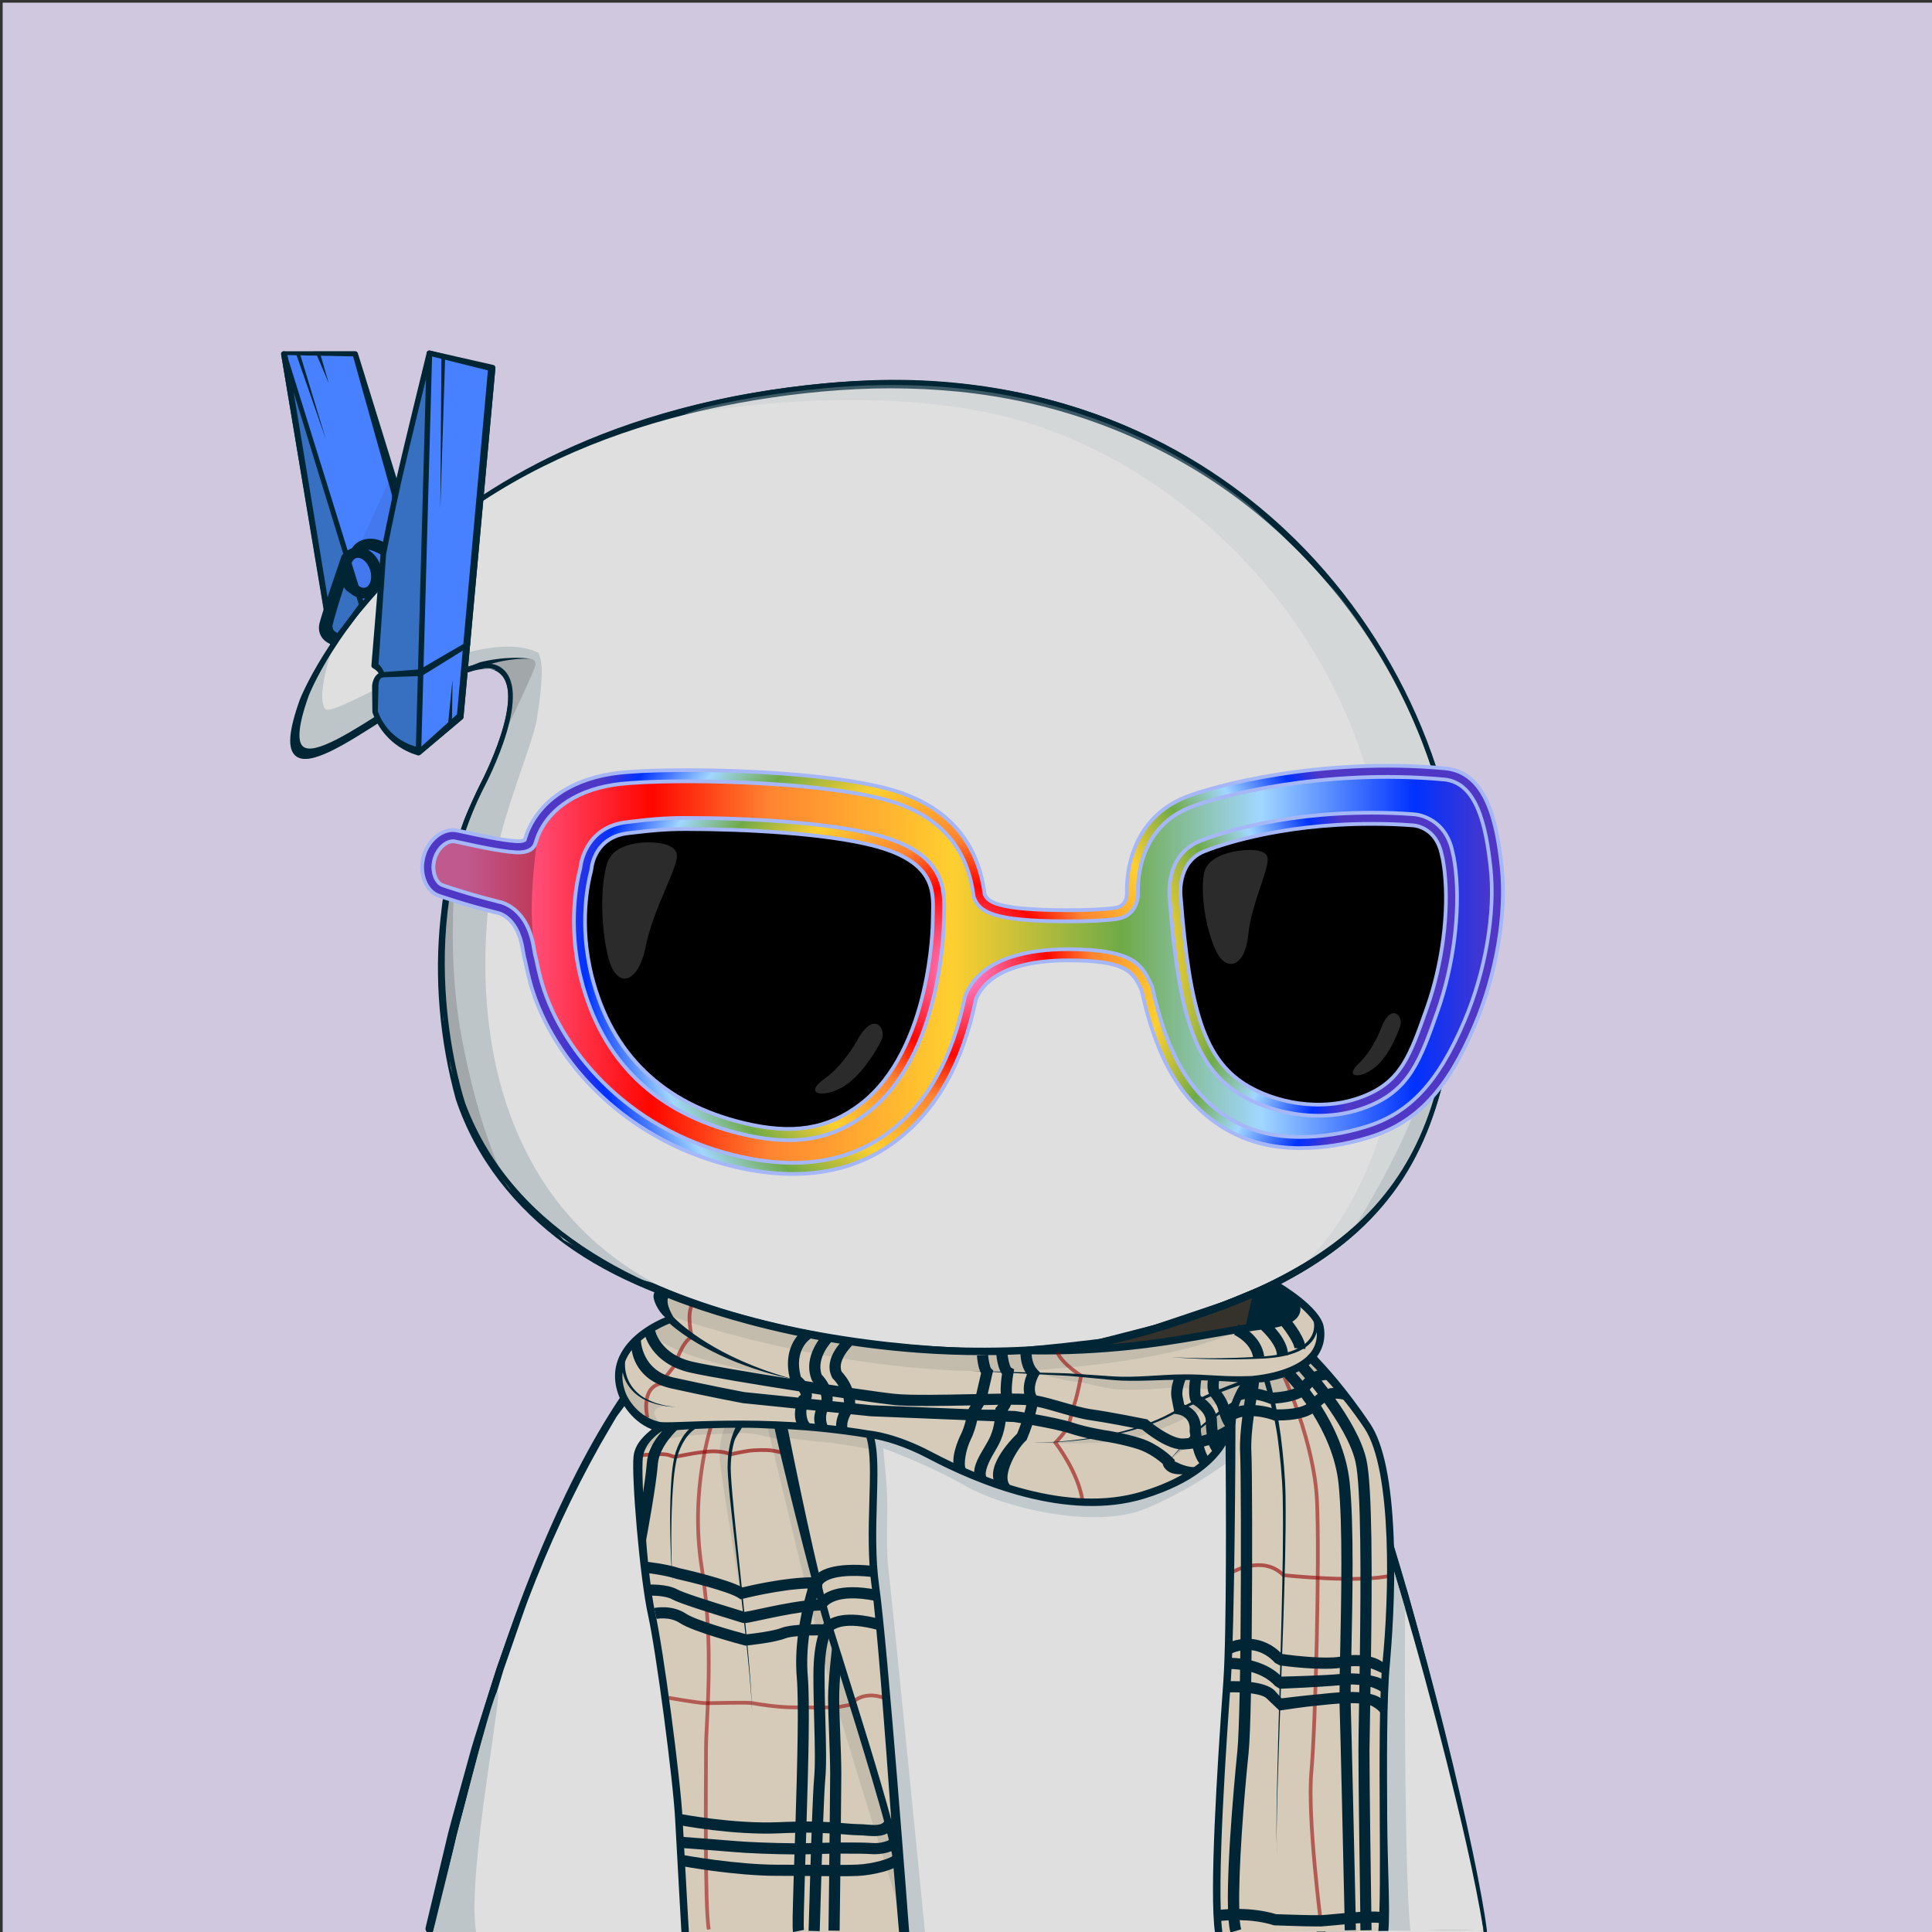
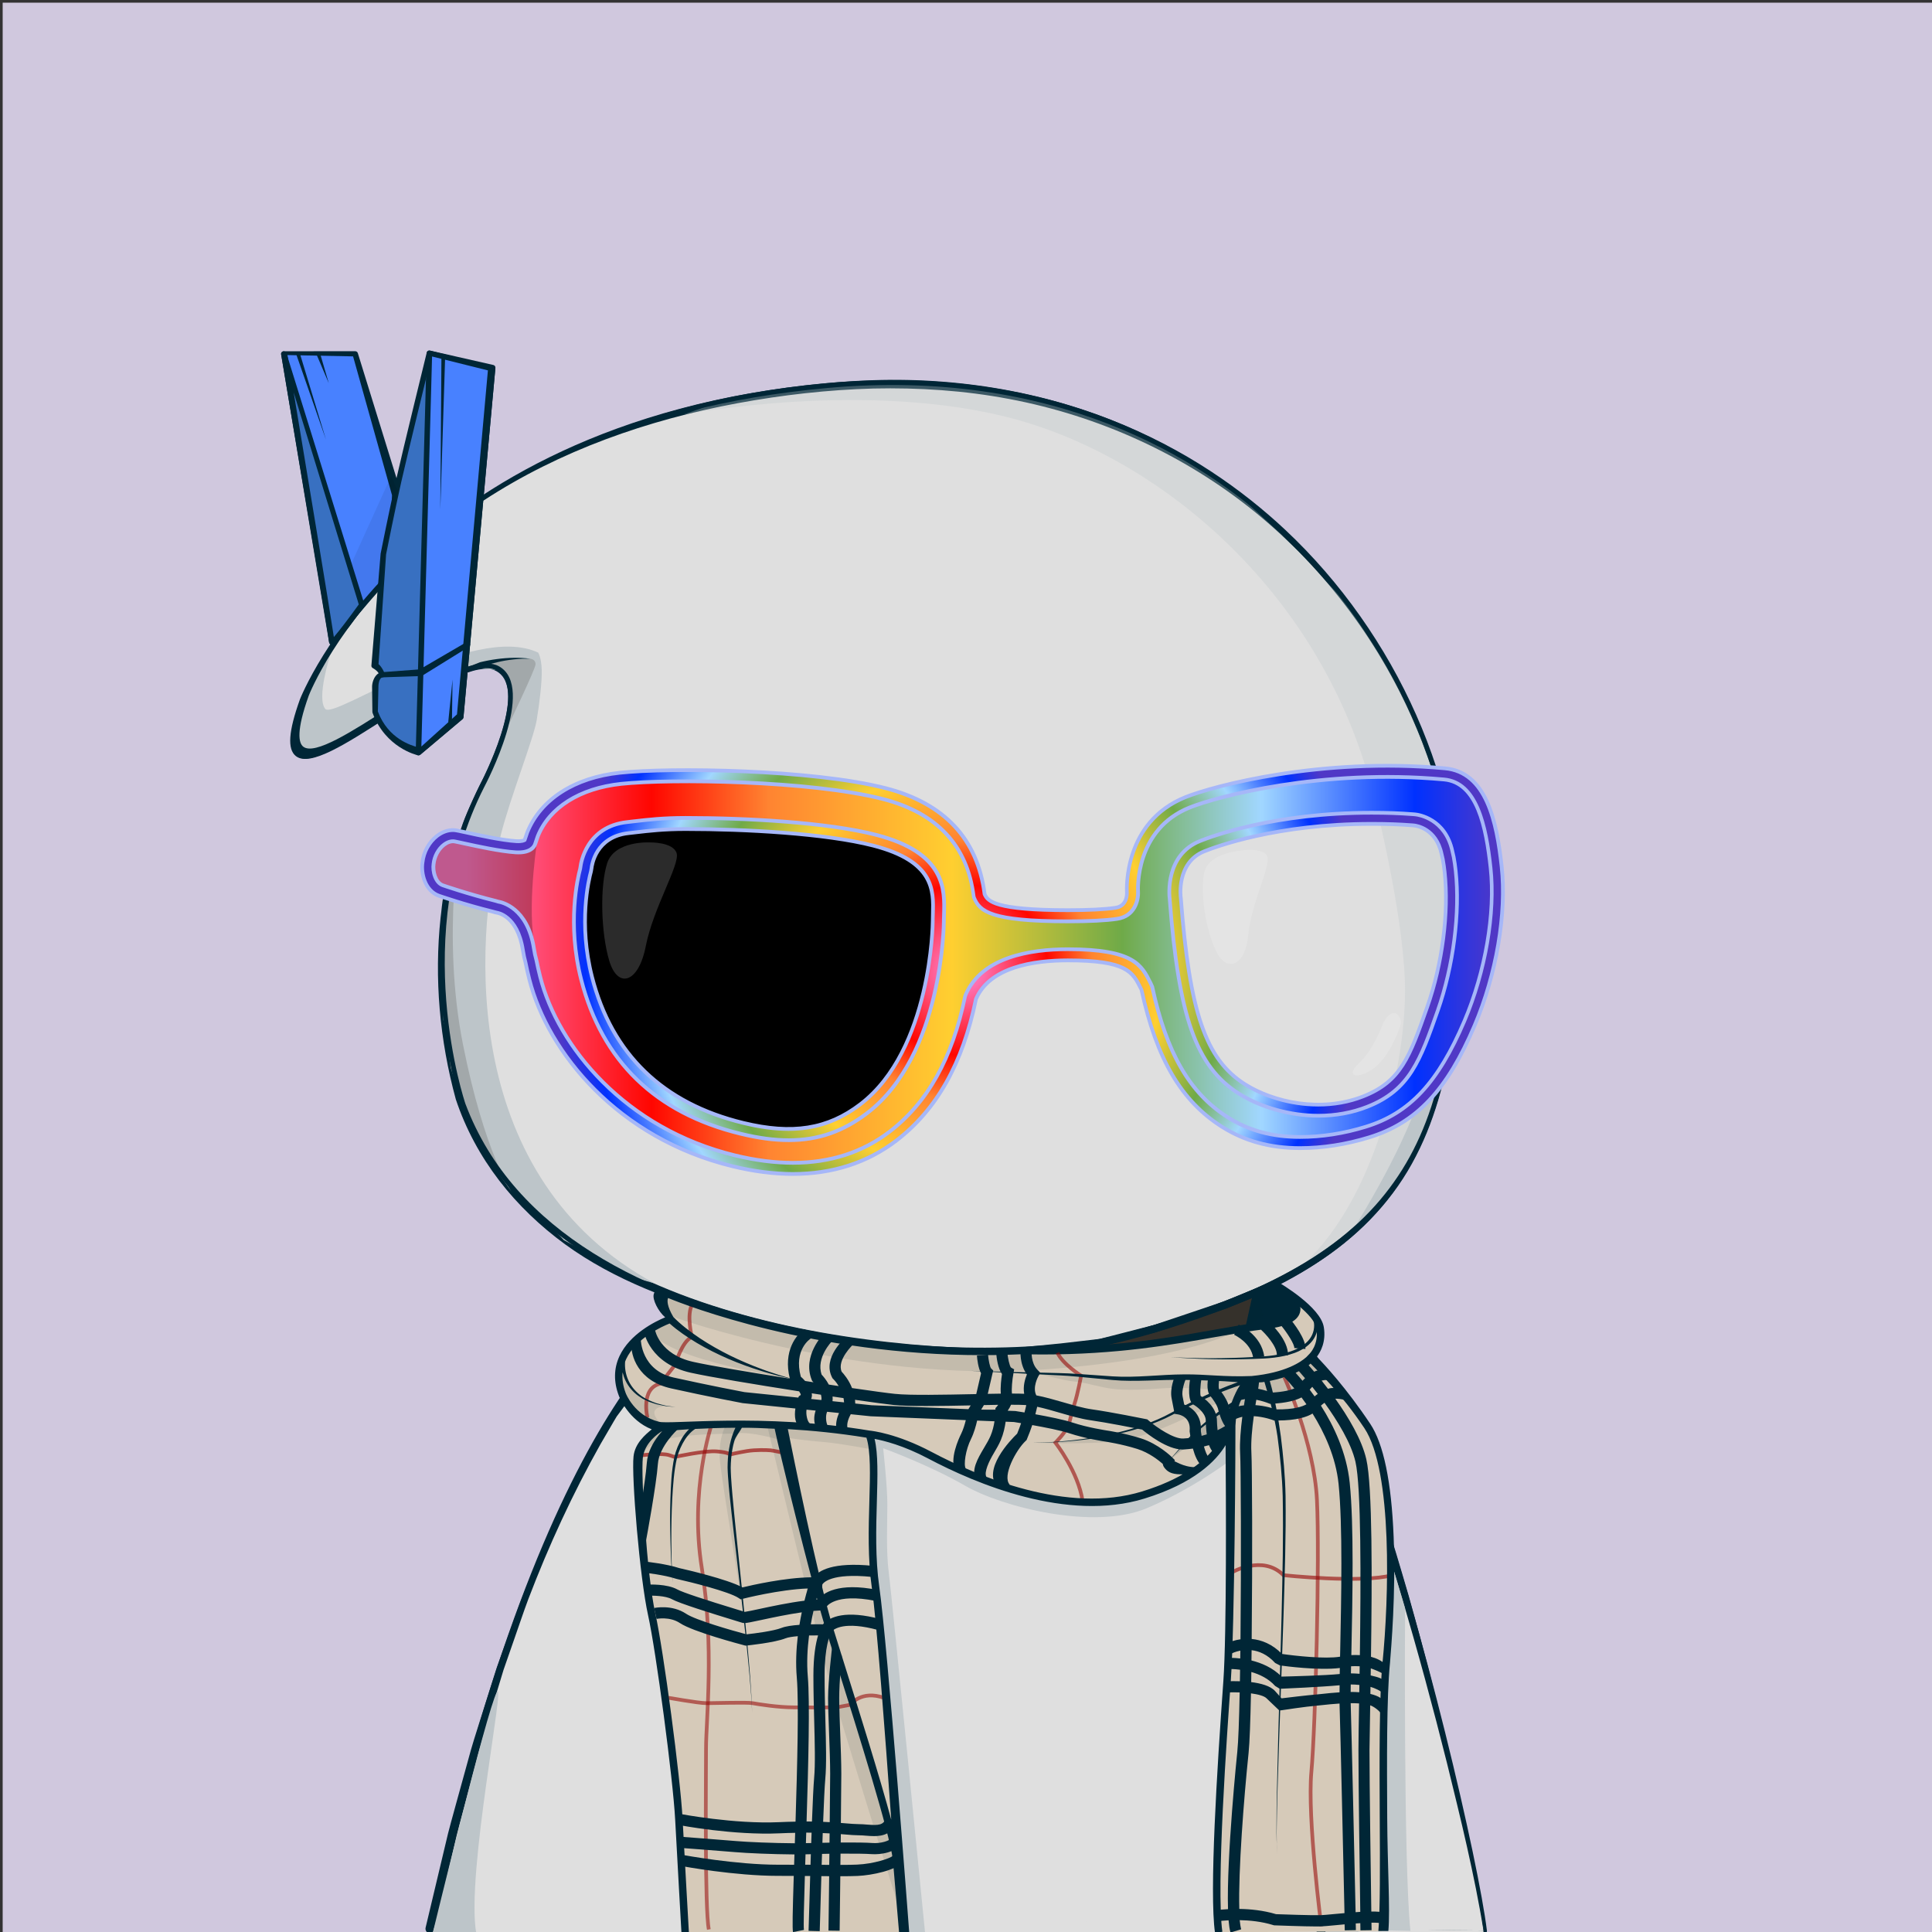
<svg xmlns="http://www.w3.org/2000/svg" version="1.2" viewBox="0 0 520 520" fill="none">
  <rect x="0" y="0" width="520" height="520" fill="#333333" stroke="none" />
  <path d="M520.47 0.72H0.72V520.47H520.47V0.72Z" fill="#D0C8DE" />
  <path d="M399.34 520.56L115.79 519.97C115.53 519.97 115.28 519.85 115.12 519.65C114.96 519.45 114.89 519.18 114.95 518.93C146.9 373.14 188.1 352.75 189.84 351.95C189.94 351.9 190.06 351.87 190.17 351.87L337.22 347.77C337.3 347.76 337.43 347.78 337.52 347.82C338.16 348.04 353.31 353.7 367.93 394.63C383.16 437.26 397.96 501.19 400.2 519.6C400.23 519.85 400.15 520.09 399.99 520.27C399.82 520.45 399.58 520.56 399.34 520.56ZM116.85 518.26L398.36 518.84C395.76 499.32 381.24 437.01 366.31 395.2C352.74 357.21 338.58 350.15 337.08 349.49L190.41 353.58C187.69 355.04 147.59 378.75 116.85 518.26Z" fill="#002636" />
  <path d="M399.34 519.7C397 500.37 381.76 435.92 367.12 394.91C352.47 353.9 337.24 348.63 337.24 348.63L190.19 352.73C190.19 352.73 148.01 372.06 115.79 519.11L399.34 519.7Z" fill="#DFDFDF" />
  <path d="M397.72 508.23C397.06 504.42 396.32 500.64 395.57 496.85C394.04 489.28 392.42 481.73 390.66 474.21C387.12 459.18 383.29 444.22 379.1 429.35C376.94 421.93 374.75 414.52 372.36 407.17C370.01 399.81 367.49 392.49 364.57 385.29C361.64 378.11 358.29 371.06 354.07 364.47C351.98 361.17 349.63 358.02 347.01 355.08C345.68 353.62 344.3 352.21 342.76 350.94C341.2 349.65 339.69 348.48 337.59 347.58C337.49 347.54 337.38 347.51 337.26 347.52H337.2C312.69 348.2 288.19 349.19 263.69 350.02C251.44 350.47 239.19 350.88 226.93 351.24C214.68 351.61 202.43 352.04 190.17 352.29H190.15C190.1 352.29 190.05 352.3 190 352.33C188.22 353.29 186.66 354.44 185.14 355.68L182.91 357.58C182.2 358.24 181.52 358.94 180.82 359.62C180.14 360.31 179.41 360.97 178.77 361.69L176.85 363.88L174.93 366.07C174.31 366.82 173.74 367.6 173.14 368.36C171.97 369.91 170.75 371.42 169.62 372.99L166.37 377.81L164.74 380.22C164.22 381.04 163.74 381.88 163.24 382.71L160.27 387.71C152.59 401.18 146.31 415.38 140.61 429.77C139.21 433.38 137.97 437.05 136.64 440.68L134.67 446.14L133.69 448.87L132.81 451.64L129.31 462.71C128.14 466.4 126.95 470.08 125.97 473.83L122.88 485.02C121.88 488.76 120.77 492.47 119.93 496.25L114.55 518.84C114.53 518.93 114.52 519.03 114.52 519.12C114.52 519.8 115.07 520.36 115.75 520.37H115.78C132.24 520.07 151.62 520.35 186.94 520.57C210.64 520.72 234.41 520.65 258.04 520.48L399.43 519.78C399.03 515.84 398.39 512.02 397.72 508.23ZM257.08 518.33C233.46 518.06 209.96 518.07 186.41 517.94C163.39 517.82 140.4 517.83 117.37 517.85L122.26 496.83C123.08 493.06 124.16 489.35 125.14 485.62L128.11 474.43C129.04 470.68 130.19 467 131.32 463.31L134.68 452.24L135.52 449.47L136.47 446.74L138.37 441.28C139.65 437.64 140.86 433.98 142.21 430.37C147.71 415.97 154.06 402.17 161.61 388.72L164.52 383.73C165.01 382.9 165.48 382.06 165.99 381.24L171.09 374.37C172.2 372.8 174.06 370.75 175.21 369.21C175.8 368.45 176.36 367.66 176.97 366.92L178.86 364.74L180.75 362.56C181.39 361.84 182.09 361.19 182.76 360.5C183.44 359.83 184.11 359.13 184.8 358.47L186.97 356.59C188.43 355.37 190.55 354.68 192.16 353.79L192.89 353.47C205.14 353.04 214.75 352.48 227 352.16C239.25 351.84 251.51 351.56 263.77 351.33C288.2 350.8 312.7 350.17 337.12 349.49C338.54 350.13 340.03 351.5 341.37 352.65C342.8 353.84 344.12 355.2 345.38 356.6C347.87 359.43 350.14 362.5 352.17 365.72C356.29 372.13 359.66 379.05 362.58 386.13C365.5 393.22 368.05 400.48 370.44 407.81C372.87 415.12 375.1 422.5 377.29 429.88C381.66 444.66 385.71 459.55 389.45 474.51C391.28 482 393.15 489.48 394.83 497.01C396.51 504.49 398.1 512.18 399.28 519.61L257.08 518.33Z" fill="#002636" />
  <path d="M185.38 358.16C185.38 358.16 224.37 378.66 278.59 378.01C278.59 378.01 308.94 379.99 341.45 352.73C341.45 352.73 339.4 350.62 337.08 349.49C334.74 348.36 197.65 351.87 193.25 353.24C188.85 354.62 185.38 358.16 185.38 358.16Z" fill="#BDC5C9" />
-   <path d="M200.36 355.58C200.36 355.58 246.35 373.25 281.94 368.65C317.53 364.05 334.95 349.77 334.95 349.77L298.88 360.42L281.69 364.78L257.46 364.02L234.73 361.88L200.36 355.58Z" fill="#A2A8AA" />
  <path d="M81.22 188.89C81.22 188.89 109.73 114.29 222.61 104.14C335.49 93.99 394.07 183.82 392.51 249.82C390.95 315.82 372.2 343.17 293.7 362.3C293.7 362.3 284.52 363.86 277.49 364.16C270.46 364.45 150.95 367.97 124.58 297.67C124.58 297.67 108.96 252.56 129.66 211.94C129.66 211.94 143.53 185.77 133.96 180.3C120.51 172.62 66.38 230.29 81.22 188.89Z" fill="#DFDFDF" />
  <path d="M81.1 188.84C83.5 183.13 86.65 177.79 90.11 172.67C93.58 167.56 97.42 162.7 101.57 158.13C109.91 149.02 119.34 140.89 129.62 134.02C134.72 130.51 140.12 127.49 145.57 124.56C151.09 121.77 156.7 119.14 162.48 116.91C174 112.39 185.96 108.96 198.11 106.58C210.27 104.25 222.59 102.76 235 102.33C247.4 101.91 259.86 102.85 272.06 105.2C284.25 107.56 296.19 111.33 307.42 116.66C318.65 121.95 329.2 128.67 338.75 136.58C357.79 152.48 372.74 173.1 382.19 195.95C383.42 198.79 384.4 201.72 385.48 204.62C386.39 207.58 387.44 210.49 388.17 213.5C389.85 219.45 391.02 225.54 391.91 231.66C392.76 237.79 393.05 243.99 392.99 250.18C392.85 256.35 392.55 262.53 392.01 268.69C390.91 280.98 388.73 293.33 384.02 304.87C381.66 310.62 378.65 316.13 374.9 321.11C371.17 326.11 366.76 330.58 361.92 334.5C352.2 342.33 340.96 347.99 329.43 352.47C317.89 357.02 290.25 366.55 269.44 364.52C261.26 364.49 253.09 364.08 244.94 363.39C228.65 361.97 212.42 359.33 196.65 354.77C180.94 350.16 165.5 344.64 152.11 334.92C145.45 330.05 139.39 324.3 134.35 317.73C129.31 311.15 125.32 303.81 122.68 295.87C118.34 279.98 116.84 263.37 118.58 247.01C118.86 244.97 118.96 242.92 119.41 240.9L120.56 234.84C121.64 230.87 122.56 226.86 124.09 223.04C125.33 219.12 127.26 215.46 128.94 211.72C130.81 208.14 132.47 204.44 133.88 200.65C135.25 196.86 136.43 192.95 136.74 188.98C136.88 187.01 136.75 184.98 135.98 183.24C135.21 181.51 133.59 180.21 131.68 180.06C129.76 179.88 127.77 180.37 125.88 181C123.98 181.64 122.13 182.47 120.32 183.38C116.7 185.2 113.2 187.28 109.75 189.44C102.83 193.71 96.16 198.44 88.84 202.1C86.99 202.97 85.1 203.81 83.03 204.1C82.02 204.22 80.87 204.22 79.97 203.55C79.05 202.91 78.71 201.79 78.6 200.77C78.39 198.69 78.84 196.66 79.31 194.68C79.77 192.71 80.41 190.77 81.1 188.84ZM81.34 188.93C80.67 190.85 80.04 192.78 79.56 194.75C79.1 196.71 78.68 198.74 78.9 200.73C79.01 201.7 79.35 202.71 80.15 203.26C80.92 203.84 81.99 203.85 82.96 203.73C84.94 203.44 86.82 202.6 88.64 201.73C95.88 198.05 102.53 193.28 109.43 188.96C112.88 186.79 116.34 184.63 119.98 182.74C121.8 181.8 123.66 180.93 125.6 180.24C127.54 179.56 129.59 179 131.75 179.17C133.95 179.29 135.97 180.85 136.86 182.82C137.77 184.8 137.92 186.98 137.81 189.05C137.55 193.22 136.4 197.21 135.07 201.09C133.7 204.96 132.08 208.73 130.24 212.4C128.65 216.11 126.81 219.72 125.66 223.6C124.22 227.38 123.38 231.34 122.39 235.25L121.36 241.21C121.16 242.2 121.04 243.2 120.95 244.21L120.63 247.22C119.08 263.28 120.73 279.67 125.13 295.14C127.66 302.62 131.54 309.8 136.41 316.13C141.29 322.47 147.17 328.05 153.67 332.78C166.72 342.23 181.83 348.59 197.33 353.11C212.86 357.65 228.93 360.35 245.08 361.83C253.16 362.55 261.27 362.99 269.37 363.05C273.43 363.07 277.47 363.07 281.46 362.7C285.47 362.34 289.5 361.8 293.48 361.16L293.4 361.18C305.34 358.25 317.23 355.02 328.69 350.61C340.15 346.27 351.27 340.8 360.86 333.21C365.64 329.42 369.99 325.08 373.69 320.22C377.41 315.38 380.4 309.99 382.76 304.35C387.47 293.03 389.72 280.81 390.89 268.59C391.47 262.47 391.81 256.32 391.99 250.16C392.09 244.02 391.84 237.87 391.04 231.77C390.18 225.69 389.12 219.61 387.39 213.71C386.65 210.72 385.59 207.83 384.68 204.9C383.6 202.02 382.6 199.11 381.37 196.29C371.93 173.57 356.78 153.28 337.75 137.79C318.68 122.32 295.71 111.92 271.64 107.39C259.6 105.1 247.31 104.3 235.06 104.57C222.81 104.91 210.56 106.3 198.49 108.53C174.39 112.99 150.73 121.25 130.1 134.75C119.76 141.42 110.24 149.38 101.92 158.45C97.76 162.99 93.9 167.81 90.41 172.88C86.93 177.95 83.75 183.28 81.34 188.93Z" fill="#002636" />
  <path d="M88.84 176.45C88.84 176.45 85.13 187.91 87.55 190.81C89.97 193.71 127.09 167.41 144.84 175.64C144.84 175.64 145.72 176.93 145.81 180.32C145.89 183.47 145.25 189.03 144.44 193.88C143.63 198.72 137.34 214.68 134.84 224.54C127.26 254.39 124.35 317.33 176.15 345.41L170.34 343.8L151.78 333.79L134.84 316.04L125.8 301.19L122.73 290.38L119.34 274.56L119.02 260.52L119.83 243.9L122.25 231.31L125.96 219.69L130.32 210.17L134.19 202.59L136.21 195.65L137.81 189.06L136.85 183.71L134.51 180.4L127.65 179.75L123.53 181.44L112 187.18L99.65 195.01L94.57 198.08L86.9 202.36L81.82 203.09L79.88 201.07C79.88 201.07 79.07 196.39 79.32 196.23C79.57 196.07 81.66 188.24 81.66 188.24C81.66 188.24 84.65 182.91 84.81 182.67C84.97 182.43 88.84 176.45 88.84 176.45Z" fill="#BDC5C9" />
  <path d="M127.65 179.76L131.93 178.07L137.3 177.24L142.82 177.31C142.82 177.31 144.2 177.48 144.14 178.82C144.08 180.15 136.94 194.98 136.94 194.98L137.42 189.84L136.88 184.15L134.52 180.42L130.92 178.96L127.65 179.76Z" fill="#A2A8AA" />
  <path d="M129.14 178.26C130.64 177.89 132.15 177.6 133.67 177.4C135.19 177.19 136.72 177.07 138.25 177.05C139.78 177 141.3 177.13 142.81 177.3C141.29 177.28 139.78 177.3 138.27 177.48C136.77 177.64 135.28 177.89 133.82 178.24C132.36 178.58 130.91 178.99 129.5 179.49C128.1 179.98 124.43 181.25 124.22 180.83C124.01 180.41 123.29 180.53 129.14 178.26Z" fill="#002636" />
  <path d="M392.23 240.84C392.23 240.84 387.94 279.32 381.48 297.08C375.02 314.84 361.9 334.5 361.9 334.5L368.34 327.5L375.6 319.59L381.41 309.1L385.93 297.8L389 287.15L390.78 275.21L391.75 262.14L392.56 248.58L392.23 240.84Z" fill="#BDC5C9" />
-   <path d="M124.08 223.05C124.08 223.05 118.78 251.73 124.59 281.02C130.4 310.31 137.66 320.72 137.66 320.72L131.73 312.37L125.8 301.19L121.32 287.43L119.38 272.54L119.02 255.96L119.83 243.9L124.08 223.05Z" fill="#A2A8AA" />
+   <path d="M124.08 223.05C124.08 223.05 118.78 251.73 124.59 281.02C130.4 310.31 137.66 320.72 137.66 320.72L131.73 312.37L125.8 301.19L121.32 287.43L119.38 272.54L119.02 255.96L119.83 243.9Z" fill="#A2A8AA" />
  <path d="M199.14 517.66L199.13 520.65L116.44 520.37L118.32 514.06L181.39 513.97L199.14 517.66Z" fill="#DFDFDF" />
  <path d="M133.67 455.57C136.39 450.53 125.3 504.75 128.2 520.4L116.44 520.38C116.44 520.37 130.95 460.61 133.67 455.57Z" fill="#BDC5C9" />
  <path d="M399.24 519.61L399.34 520.56L356.71 520.49L356.75 519.3L356.76 518.98L399.24 519.61Z" fill="#DFDFDF" />
  <path d="M339.09 393.12C339.09 393.12 346.08 402.06 352.37 424.33C358.66 446.6 364.63 500.98 365.6 517.93L365.63 520.53L356.66 520.48L355.92 516.88V508.65L355.44 489.69L354.15 471.54L351.97 451.45L348.34 431.12L344.87 414.58L341.8 401.83L339.09 393.12Z" fill="#BDC5C9" />
  <path d="M352.49 465.23C353 471.32 353.55 477.41 353.83 483.52C354.25 489.62 354.46 495.73 354.74 501.83C355.11 507.61 354.14 514.38 354.37 520.18L356.73 520.48C356.77 517.73 357.03 513.62 357.05 510.87C357.07 507.8 357.09 504.73 356.98 501.67L356.66 492.47C356.56 489.4 356.25 486.35 356.05 483.29C355.64 477.17 354.95 471.07 354.31 464.97C352.89 452.78 351.08 440.64 348.66 428.61C346.15 416.61 343.26 404.66 339.08 393.12C339.06 393.07 339 393.04 338.94 393.06C338.89 393.08 338.86 393.14 338.88 393.2C342.79 404.8 344.53 416.8 346.76 428.81C348.99 440.84 351.28 453.07 352.49 465.23Z" fill="#002636" />
  <path d="M201.84 517.99V520.65L354.39 520.49L354.34 518.85L223.06 515.56L201.84 517.99Z" fill="#DFDFDF" />
  <path d="M217.28 404.99C217.28 404.99 220.88 403.54 219.59 411.93C218.3 420.32 213.84 494.52 215.13 520.66H201.84L200.87 496.49L204.42 450.66L207.08 432.83L209.08 422L212.41 412.97L213.73 409.71L215.34 406.39L217.28 404.99Z" fill="#C2CACC" />
  <path d="M201.81 519.11C201.81 518.62 201.8 518.13 201.81 517.64C201.89 504.85 202.12 492.05 202.84 479.26C203.59 466.48 204.06 453.7 205.71 441.01C206.52 434.66 207.49 428.33 209.03 422.12C209.8 419.02 210.66 415.93 211.76 412.93C212.3 411.43 212.93 409.96 213.66 408.54C214.03 407.84 214.43 407.14 214.9 406.51C215.36 405.89 215.91 405.23 216.58 404.96L216.62 404.94C216.67 404.92 216.7 404.86 216.68 404.81C216.66 404.76 216.6 404.73 216.55 404.75C215.7 405.06 215.2 405.72 214.69 406.35C214.19 406.99 213.77 407.68 213.38 408.39C212.61 409.81 211.94 411.28 211.37 412.78C210.21 415.78 209.27 418.86 208.43 421.96C206.75 428.16 205.64 434.52 204.69 440.86C202.83 453.57 201.56 466.35 200.61 479.15C199.67 491.95 198.97 504.79 199.16 517.65C199.17 518.13 199.19 518.62 199.2 519.11H201.81V519.11Z" fill="#002636" />
  <path opacity="0.32" d="M391.35 228.25L385.48 204.62L376.1 183.47L362.54 162.41L344.92 143.87L330.59 130.7L307.41 116.66L286.29 109.64L269.59 105.77L258.21 104.32L241.27 103.11L225.05 103.59L198.11 106.59L183.9 111.58C183.9 111.58 234.25 101.9 273.95 113.03C313.65 124.17 356.01 160.32 369.45 213.17C369.45 213.17 377.37 243.39 378.12 264.04C378.87 284.69 370.33 324.76 348.51 342.27L357.47 337.19L368.36 327.51L376.35 318.31L382.16 307.42L386.76 293.62L389.42 285.63L392.01 268.7L392.09 243.75L391.35 228.25Z" fill="#BDC5C9" />
  <path d="M345.88 142.56C323.42 121.53 283.79 97.62 222.63 103.13C164.14 108.39 128.68 131.24 109.23 149.49C88.13 169.28 80.77 188.11 80.7 188.3V188.31C77.65 196.83 77.3 201.65 79.62 203.49C83.41 206.5 93.08 200.27 104.27 193.05C115.6 185.75 128.46 177.48 133.71 180.49C142.63 185.59 129.3 211.01 129.16 211.27C108.57 251.67 123.89 297.05 124.05 297.52C147.52 360.12 244.02 364.55 270.82 364.55C274.57 364.55 276.96 364.46 277.59 364.44C284.58 364.15 293.79 362.6 293.92 362.57C369.4 345.18 391.58 318.82 393.22 249.47C394.12 211.7 375.98 170.74 345.88 142.56ZM391.94 249.44C391.09 285.36 385.18 306.63 371.54 322.86C357.31 339.79 333.28 351.65 293.67 361.3C293.58 361.32 284.45 362.86 277.54 363.15C272.42 363.37 151.7 367.56 125.27 297.09C125.11 296.64 109.97 251.78 130.31 211.87C130.89 210.78 144.35 185.08 134.36 179.37C133.4 178.82 132.28 178.58 131.01 178.58C124.37 178.58 115 183.85 104.76 190.45C94.88 196.81 84.66 203.39 81.61 200.96C80.39 199.99 79.66 196.82 83.1 187.23C83.52 186.15 111.84 114.4 222.76 104.42C283.47 98.96 322.74 122.66 345.02 143.51C374.84 171.44 392.82 212.03 391.94 249.44Z" fill="#002636" />
-   <path d="M310 240.98C310 240.98 308.8 228.49 322.01 223.25C329.17 220.41 352.34 213.23 384.75 216.23C406.69 218.26 398.69 292.79 367.57 301.6C331.64 311.76 314.01 292.17 310 240.98Z" fill="black" />
  <path d="M154.44 231.04C154.44 231.04 155.68 217.65 169.44 216.14C181.3 214.84 218.16 215.12 237.19 220.16C259.95 226.19 259.42 242.67 259.42 248.29C259.42 253.82 256.77 322.13 200.14 308.07C143.5 294 154.44 231.04 154.44 231.04Z" fill="black" />
  <path d="M401.69 233.57C400.44 222.04 397.91 210.14 388.69 209.29C355.67 206.28 327.37 213.93 320.05 216.86C304.74 222.97 305.79 239.93 305.8 240.11C305.8 240.11 306.14 246.06 300.55 246.83C297.85 247.23 293.73 247.5 287.38 247.5C265.46 247.5 263.86 244.52 262.57 241.31C260.91 227.41 252.59 218.42 237.83 214.61C218.33 209.57 180.43 209.08 167.12 210.5C155.71 211.72 147.52 216.91 144.3 224.85L143.6 226.89C143.55 227.13 142.98 229.18 138.85 228.93C134.7 228.67 128.3 227.27 124.86 226.51C123.69 226.25 122.81 226.06 122.39 225.99C121.36 225.82 120.22 226.17 119.16 226.99C117.52 228.25 116.4 230.34 116.17 232.58C115.85 234.62 116.66 237.97 118.99 238.77C119.71 239.02 126.13 241.21 133.34 243L133.95 243.19C134.25 243.22 141.43 244.17 143.19 255.3C143.39 256.6 143.61 257.61 143.85 258.38C144.16 259.94 144.52 261.51 144.91 263.05C149.72 281.95 167.93 304.27 197.77 311.5C203.26 312.83 208.52 313.5 213.42 313.5C223.51 313.5 232.35 310.66 239.68 305.07C250.11 297.11 256.85 285.04 260.28 268.17C260.31 268.1 260.35 268.01 260.39 267.92C264.62 258.08 277.43 256.02 287.42 256.02C304.85 256.02 306.88 260.11 309.23 264.84C309.35 265.09 309.47 265.33 309.6 265.58C313.46 283.61 319.81 294.58 330.16 301.16C335.87 304.79 342.33 306.55 349.9 306.55C355.28 306.55 361.33 305.75 367.78 303.76C380.47 299.85 388.01 290.51 394.59 275.05C400.3 261.64 403.02 245.76 401.69 233.57ZM253.59 245.97C253.57 246.56 253.56 247.11 253.55 247.62V248C253.55 248.36 253.26 283.8 233.07 299.21C223.59 306.44 213.54 308.08 199.46 304.66C176.81 299.17 162.5 285.34 156.91 263.54C153.04 248.46 155.99 236.28 156.62 233.99L156.71 233.5C156.75 233.07 157.85 222.94 168.93 221.75C169.55 221.68 170.21 221.61 170.92 221.52C174.3 221.12 178.51 220.63 184.55 220.63C200.76 220.63 222.71 221.82 235.67 225.17C254.07 229.94 253.78 239.59 253.59 245.97ZM386.51 271.83C381.66 285.62 378.94 293.05 367.82 297.42C355.98 302.06 342.41 299.43 333.71 293.9C322.4 286.72 317.77 273.63 315.35 241.99C315.35 241.99 313.59 230.64 323.21 226.8C326.37 225.54 343.42 219.25 369.17 219.25C373.4 219.25 376.71 219.37 380.44 219.65L380.93 219.7C381.24 219.73 388.58 220.53 390.43 229.22C390.56 229.84 390.69 230.37 390.78 230.74C391 231.9 391.18 233.13 391.32 234.42C392.53 245.62 390.69 259.96 386.51 271.83Z" fill="#3066F4" />
  <path opacity="0.17" d="M174.95 226.74C174.95 226.74 165.38 226.18 163.41 232.37C161.44 238.56 161.72 250.95 163.97 258.56C166.22 266.16 171.85 264.75 173.82 254.62C175.79 244.48 182.97 232.8 182.13 229.7C181.28 226.6 174.95 226.74 174.95 226.74Z" fill="white" />
  <path opacity="0.17" d="M334.17 228.9C334.17 228.9 325.32 229.54 324.14 234.79C322.96 240.04 324.47 250.06 327.31 255.97C330.15 261.88 335.18 260.09 335.96 251.64C336.74 243.19 342.15 232.89 341.06 230.47C339.97 228.06 334.17 228.9 334.17 228.9Z" fill="white" />
-   <path opacity="0.17" d="M231.45 278.74C231.45 278.74 227.51 286.44 221.88 290.38C216.25 294.32 221.13 295.64 226.38 292.82C231.64 290 235.95 282.68 237.27 279.87C238.58 277.05 235.58 272.36 231.45 278.74Z" fill="white" />
  <path opacity="0.17" d="M372.13 275.72C372.13 275.72 369.85 282.34 365.79 286.15C361.73 289.96 365.79 290.45 369.68 287.59C373.57 284.73 376.19 278.36 376.92 275.95C377.66 273.54 374.71 270.12 372.13 275.72Z" fill="white" />
  <path d="M402.69 233.46C401.39 221.53 398.73 209.2 388.79 208.3C355.58 205.27 327.06 212.99 319.69 215.93C303.72 222.31 304.8 240 304.81 240.16C304.82 240.37 305.01 245.2 300.41 245.83C297.51 246.26 293.13 246.48 287.39 246.48C266.08 246.48 264.6 243.61 263.55 241.04C261.8 226.76 253.23 217.54 238.08 213.62C218.48 208.55 180.39 208.05 167.02 209.48C155.35 210.73 146.73 216.18 143.36 224.5L142.66 226.54L142.63 226.65C142.62 226.71 142.23 228.1 138.92 227.91C134.84 227.66 128.5 226.26 125.09 225.51C123.85 225.24 123.01 225.05 122.57 224.98C121.27 224.76 119.85 225.19 118.57 226.17C116.72 227.59 115.45 229.94 115.2 232.4C114.82 234.82 115.82 238.7 118.68 239.69C119.39 239.94 125.86 242.14 133.06 243.93L133.67 244.12L133.85 244.16C134.12 244.19 140.58 245.04 142.21 255.44C142.42 256.76 142.64 257.79 142.88 258.61C143.19 260.16 143.55 261.73 143.94 263.28C148.82 282.47 167.29 305.12 197.53 312.45C203.09 313.8 208.44 314.48 213.41 314.48C223.73 314.48 232.77 311.57 240.28 305.84C250.89 297.74 257.75 285.51 261.24 268.45L261.31 268.29C265.32 258.95 277.73 256.99 287.42 256.99C304.23 256.99 306.04 260.64 308.36 265.31L308.65 265.88C312.58 284.12 319.05 295.25 329.62 301.97C335.5 305.7 342.13 307.52 349.9 307.52C355.85 307.52 361.97 306.57 368.08 304.69C380.32 300.92 388.27 292.44 395.52 275.42C401.28 261.88 404.03 245.81 402.69 233.46ZM369.16 220.25C373.4 220.25 376.64 220.37 380.33 220.65L380.82 220.7C381.1 220.73 387.73 221.45 389.44 229.43C389.58 230.07 389.7 230.62 389.79 230.93C390 232.06 390.18 233.27 390.31 234.53C391.51 245.6 389.69 259.77 385.56 271.51C380.85 284.88 378.26 292.25 367.44 296.5C355.57 301.16 342.21 298.13 334.23 293.07C323.23 286.09 318.72 273.18 316.32 241.86C316.3 241.75 314.78 231.26 323.56 227.75C326.7 226.48 343.59 220.25 369.16 220.25ZM252.59 245.95C252.57 246.54 252.56 247.1 252.55 247.62V248C252.55 248.35 252.22 283.34 232.47 298.42C223.25 305.45 213.45 307.03 199.7 303.7C177.44 298.3 163.37 284.71 157.88 263.3C154.08 248.46 156.97 236.51 157.61 234.18L157.71 233.6C157.75 233.2 158.76 223.85 169.04 222.75C169.62 222.69 170.22 222.62 170.86 222.54L171.04 222.52C174.4 222.13 178.58 221.64 184.55 221.64C200.7 221.64 222.55 222.83 235.42 226.15C253.04 230.71 252.78 239.51 252.59 245.95L253.59 245.97L252.59 245.95Z" fill="url(#paintEyes0_linear_3_836)" />
  <path opacity="0.25" d="M144.79 224.87C144.79 224.87 141.97 241.95 143.66 253.21L136.53 245.04L119.17 238.27L115.41 234.62L116.54 227.58L122.57 224.97L132.87 227.3L138.83 229.4L144.79 224.87Z" fill="black" />
  <path d="M213.41 315.98C208.3 315.98 202.84 315.28 197.18 313.91C166.33 306.43 147.48 283.28 142.49 263.65C142.08 262.02 141.72 260.44 141.43 258.97C141.18 258.09 140.95 257.01 140.74 255.68C139.29 246.45 133.92 245.68 133.69 245.65L133.23 245.55L132.62 245.36C125.03 243.48 118.25 241.13 118.19 241.1C114.4 239.79 113.28 234.99 113.73 232.16C114.01 229.36 115.49 226.65 117.67 224.97C119.29 223.73 121.13 223.2 122.83 223.49C123.19 223.55 123.84 223.69 124.76 223.89L125.42 224.03C128.86 224.79 135.09 226.16 139.02 226.4C140.53 226.49 141.1 226.18 141.24 226.08L141.95 224C145.55 215.1 154.62 209.29 166.87 207.97C180.34 206.53 218.7 207.04 238.47 212.15C254.21 216.22 263.14 225.8 265.03 240.64C265.78 242.43 267.48 244.97 287.41 244.97C293.07 244.97 297.37 244.76 300.21 244.34C303.42 243.9 303.35 240.6 303.33 240.23C303.28 239.47 302.37 221.24 319.15 214.53C326.61 211.55 355.45 203.74 388.94 206.8C399.95 207.8 402.83 220.75 404.19 233.29C405.56 245.87 402.77 262.23 396.91 276C389.47 293.48 381.24 302.2 368.53 306.12C362.28 308.04 356.02 309.02 349.91 309.02C341.86 309.02 334.96 307.13 328.83 303.24C317.93 296.31 311.26 284.94 307.24 266.39L307.04 265.99C304.87 261.63 303.31 258.49 287.44 258.49C278.19 258.49 266.4 260.29 262.71 268.88L262.7 268.9C259.12 286.25 252.09 298.72 241.21 307.03C233.41 312.97 224.06 315.98 213.41 315.98ZM134.12 242.68C135.08 242.83 141.98 244.25 143.7 255.2C143.9 256.43 144.1 257.41 144.33 258.18L144.36 258.31C144.65 259.76 145 261.3 145.4 262.91C150.17 281.66 168.25 303.8 197.89 310.99C203.32 312.31 208.55 312.98 213.42 312.98C223.4 312.98 232.13 310.18 239.38 304.65C249.69 296.78 256.37 284.84 259.78 268.15L259.94 267.69C264.27 257.61 277.28 255.49 287.43 255.49C305.17 255.49 307.27 259.73 309.71 264.64L310.12 265.56C313.96 283.37 320.22 294.21 330.43 300.7C336.07 304.28 342.44 306.02 349.9 306.02C355.71 306.02 361.68 305.09 367.64 303.26C379.41 299.64 387.08 291.4 394.14 274.84C399.81 261.52 402.51 245.73 401.2 233.63C399.97 222.3 397.51 210.6 388.66 209.8C355.75 206.8 327.54 214.42 320.25 217.33C305.46 223.24 306.27 239.39 306.31 240.08C306.42 242.31 305.38 246.68 300.62 247.33C297.65 247.77 293.2 247.99 287.4 247.99C266.44 247.99 263.65 245.23 262.17 241.62L262.09 241.43L262.07 241.23C260.4 227.63 252.21 218.83 237.71 215.08C218.27 210.05 180.47 209.56 167.18 210.98C156.07 212.17 147.9 217.31 144.75 225.07L144.09 227.01C144.09 227.02 144.08 227.03 144.08 227.05V227.06C143.91 227.68 143.02 229.65 138.84 229.42C134.67 229.16 128.29 227.76 124.86 227.01L124.12 226.85C123.28 226.67 122.68 226.53 122.34 226.48C121.45 226.33 120.44 226.65 119.49 227.38C117.98 228.54 116.91 230.53 116.7 232.57C116.39 234.54 117.2 237.6 119.18 238.29C119.25 238.31 125.89 240.62 133.43 242.49L134.12 242.68ZM212.29 306.88C208.34 306.88 204.06 306.3 199.34 305.16C176.5 299.62 162.06 285.66 156.42 263.67C152.57 248.62 155.46 236.35 156.14 233.85L156.22 233.39C156.33 232.42 157.76 222.45 168.88 221.26C169.45 221.2 170.04 221.13 170.67 221.05L170.87 221.03C174.31 220.63 178.52 220.14 184.54 220.14C200.77 220.14 222.76 221.34 235.79 224.7C254.57 229.56 254.28 239.45 254.08 246C254.06 246.58 254.05 247.14 254.04 247.65V248C254.04 248.36 253.8 284.01 233.37 299.61C226.95 304.52 220.27 306.88 212.29 306.88ZM184.55 223.14C178.7 223.14 174.58 223.62 171.27 224L171.02 224.03C170.39 224.11 169.78 224.18 169.19 224.24C160.31 225.19 159.29 232.87 159.2 233.75L159.05 234.58C158.45 236.78 155.63 248.47 159.33 262.93C164.67 283.76 178.37 296.99 200.05 302.24C213.31 305.45 222.73 303.95 231.56 297.22C250.72 282.59 251.05 248.34 251.05 247.99V247.61C251.05 247.54 251.05 247.48 251.05 247.41H251.04L251.07 246.4C251.07 246.23 251.08 246.07 251.09 245.89C251.27 239.63 251.5 231.85 235.04 227.59C222.29 224.31 200.6 223.14 184.55 223.14ZM354.84 300.3C346.64 300.3 338.84 297.77 333.43 294.33C321.97 287.06 317.27 273.84 314.83 241.98C314.66 240.59 313.73 230.06 323.01 226.35C326.15 225.08 343.14 218.74 369.17 218.74C373.4 218.74 376.67 218.86 380.45 219.14L380.98 219.19C381.81 219.28 389.03 220.31 390.91 229.1C391.05 229.73 391.15 230.22 391.23 230.5L391.26 230.64C391.49 231.87 391.67 233.12 391.8 234.36C393.02 245.63 391.17 260.05 386.97 271.99C382.27 285.34 379.43 293.38 367.98 297.88C363.69 299.58 359.21 300.3 354.84 300.3ZM369.16 221.75C343.69 221.75 327.17 227.91 324.12 229.14C316.48 232.19 317.79 241.53 317.8 241.62L317.81 241.74C320.17 272.49 324.51 285.12 335.03 291.8C342.69 296.66 355.52 299.56 366.89 295.1C377.06 291.1 379.43 284.4 384.13 271.04C388.2 259.47 389.99 245.55 388.81 234.69C388.69 233.55 388.53 232.4 388.32 231.27C388.23 230.94 388.11 230.42 387.98 229.82C386.52 223.02 381.25 222.26 380.65 222.2L380.17 222.15C376.51 221.86 373.31 221.75 369.16 221.75Z" fill="url(#paintEyes1_radial_3_836)" />
  <path d="M213.41 316.48C208.26 316.48 202.76 315.78 197.06 314.39C166.01 306.86 147.03 283.54 142 263.77C141.59 262.13 141.23 260.55 140.93 259.06C140.68 258.2 140.45 257.11 140.23 255.75C138.84 246.89 133.83 246.17 133.61 246.14L133.11 246.04L132.45 245.84C124.84 243.95 118.07 241.6 118 241.58C113.93 240.17 112.74 235.09 113.21 232.09C113.5 229.16 115.05 226.34 117.34 224.58C119.07 223.25 121.04 222.69 122.89 223C123.25 223.06 123.91 223.2 124.84 223.4L125.5 223.54C128.87 224.28 135.14 225.66 139.03 225.9C140.08 225.96 140.6 225.81 140.81 225.73L141.46 223.84C145.13 214.76 154.37 208.81 166.8 207.48C180.3 206.04 218.76 206.55 238.58 211.67C254.51 215.79 263.57 225.49 265.5 240.51C266.1 241.93 267.46 244.47 287.39 244.47C293.02 244.47 297.3 244.26 300.12 243.84C302.83 243.47 302.84 240.78 302.82 240.25C302.77 239.47 301.82 220.91 318.95 214.06C326.44 211.07 355.39 203.23 388.98 206.3C400.35 207.33 403.3 220.49 404.69 233.24C406.06 245.9 403.26 262.36 397.37 276.2C389.86 293.83 381.55 302.63 368.68 306.6C362.38 308.54 356.07 309.52 349.91 309.52C341.76 309.52 334.78 307.6 328.56 303.66C317.54 296.66 310.82 285.21 306.76 266.56L306.59 266.22C304.51 262.02 303 258.99 287.43 258.99C278.33 258.99 266.74 260.74 263.16 269.08C259.58 286.48 252.49 299.04 241.51 307.43C233.62 313.44 224.17 316.48 213.41 316.48ZM121.89 223.92C120.57 223.92 119.2 224.42 117.96 225.37C115.89 226.96 114.49 229.52 114.21 232.21C113.79 234.9 114.81 239.4 118.34 240.63C118.41 240.65 125.13 242.99 132.73 244.87L133.78 245.15C133.98 245.17 139.72 245.99 141.22 255.59C141.43 256.9 141.65 257.96 141.9 258.82C142.2 260.33 142.56 261.9 142.97 263.52C147.92 283 166.64 305.99 197.29 313.41C202.91 314.78 208.34 315.47 213.41 315.47C223.95 315.47 233.19 312.49 240.89 306.62C251.67 298.39 258.64 286.01 262.19 268.79L262.22 268.69C266.02 259.84 278.02 257.98 287.42 257.98C303.61 257.98 305.23 261.24 307.47 265.76L307.71 266.27C311.71 284.68 318.3 295.95 329.08 302.8C335.13 306.64 341.94 308.51 349.89 308.51C355.95 308.51 362.17 307.54 368.36 305.64C380.92 301.77 389.05 293.13 396.43 275.81C402.26 262.12 405.03 245.85 403.67 233.35C402.33 221.01 399.52 208.27 388.87 207.3C355.48 204.25 326.74 212.03 319.31 215C302.84 221.58 303.76 239.45 303.8 240.2C303.82 240.63 303.89 244.34 300.25 244.84C297.39 245.26 293.06 245.48 287.38 245.48C268.1 245.48 265.53 243.19 264.54 240.85L264.5 240.72C262.64 226.11 253.83 216.67 238.31 212.65C218.6 207.55 180.33 207.05 166.89 208.48C154.83 209.77 145.9 215.5 142.38 224.2L141.63 226.4L141.5 226.49C141.23 226.68 140.54 227 138.96 226.91C134.99 226.67 128.67 225.28 125.28 224.53L124.62 224.39C123.71 224.19 123.07 224.05 122.72 224C122.46 223.95 122.18 223.92 121.89 223.92ZM213.41 313.48C208.5 313.48 203.24 312.81 197.77 311.48C167.93 304.25 149.72 281.94 144.91 263.04C144.5 261.42 144.15 259.87 143.86 258.42L143.83 258.31C143.6 257.54 143.39 256.54 143.19 255.29C141.52 244.62 134.79 243.3 134.03 243.18L133.96 243.16L133.27 242.95C125.74 241.08 119.06 238.76 119 238.74C116.69 237.94 115.87 234.53 116.19 232.47C116.41 230.32 117.55 228.2 119.17 226.96C120.23 226.15 121.38 225.79 122.41 225.96C122.73 226.01 123.28 226.13 124.05 226.3L124.95 226.5C128.37 227.25 134.72 228.65 138.85 228.9C142.67 229.11 143.44 227.43 143.58 226.91L144.26 224.9C147.49 216.93 155.81 211.68 167.11 210.47C180.43 209.05 218.33 209.54 237.81 214.58C252.52 218.39 260.84 227.33 262.54 241.15L262.61 241.41C264.01 244.85 266.73 247.47 287.38 247.47C293.16 247.47 297.58 247.25 300.53 246.81C304.94 246.21 305.9 242.14 305.8 240.08C305.76 239.39 304.92 222.89 320.05 216.85C327.37 213.93 355.68 206.28 388.69 209.29C397.9 210.12 400.43 222.03 401.68 233.56C403 245.74 400.28 261.62 394.58 275.02C387.46 291.74 379.69 300.05 367.77 303.73C361.76 305.58 355.74 306.52 349.88 306.52C342.32 306.52 335.86 304.76 330.14 301.13C319.82 294.57 313.49 283.65 309.62 265.72L309.23 264.84C306.87 260.1 304.83 255.98 287.4 255.98C277.4 255.98 264.6 258.04 260.37 267.88L260.22 268.31C256.8 285.05 250.07 297.09 239.65 305.04C232.34 310.64 223.5 313.48 213.41 313.48ZM134.23 242.19C135.22 242.35 142.43 243.9 144.19 255.13C144.38 256.34 144.58 257.29 144.8 258.05L144.84 258.2C145.13 259.65 145.48 261.19 145.88 262.79C150.61 281.4 168.56 303.37 198 310.5C203.39 311.81 208.58 312.47 213.41 312.47C223.28 312.47 231.91 309.7 239.07 304.24C249.28 296.44 255.9 284.6 259.28 268.04L259.46 267.52C263.91 257.15 277.12 254.99 287.42 254.99C305.47 254.99 307.64 259.36 310.15 264.42L310.61 265.46C314.42 283.13 320.61 293.87 330.7 300.28C336.26 303.8 342.54 305.52 349.91 305.52C355.67 305.52 361.59 304.6 367.5 302.78C379.11 299.2 386.7 291.05 393.69 274.64C399.33 261.39 402.02 245.7 400.71 233.68C399.5 222.55 397.11 211.06 388.62 210.3C355.81 207.3 327.7 214.9 320.44 217.8C305.98 223.58 306.77 239.38 306.82 240.05C306.94 242.44 305.82 247.12 300.7 247.82C297.71 248.26 293.23 248.49 287.41 248.49C266.14 248.49 263.27 245.59 261.72 241.81L261.61 241.5L261.59 241.3C259.95 227.92 251.88 219.27 237.6 215.57C218.22 210.56 180.51 210.07 167.25 211.48C156.33 212.65 148.31 217.67 145.23 225.26L144.58 227.18C144.38 227.9 143.41 230.19 138.83 229.92C134.62 229.66 128.21 228.25 124.77 227.5L123.87 227.3C123.12 227.14 122.59 227.02 122.28 226.97C121.53 226.84 120.65 227.13 119.81 227.77C118.4 228.85 117.41 230.71 117.21 232.61C116.94 234.35 117.64 237.22 119.35 237.81C119.42 237.83 126.05 240.13 133.56 242L134.23 242.19ZM212.29 307.38C208.33 307.38 204.06 306.81 199.23 305.64C176.2 300.05 161.63 285.97 155.94 263.79C152.04 248.56 155.02 236.07 155.66 233.72L155.73 233.3C155.86 232.17 157.38 221.98 168.83 220.76C169.4 220.7 169.99 220.63 170.61 220.55L170.82 220.53C174.24 220.13 178.5 219.64 184.55 219.64C200.81 219.64 222.85 220.84 235.92 224.21C255.09 229.17 254.79 239.3 254.59 246.01C254.57 246.55 254.56 247.07 254.55 247.54V248C254.55 248.36 254.31 284.26 233.68 300.01C227.09 305.04 220.29 307.38 212.29 307.38ZM184.55 220.64C178.56 220.64 174.33 221.13 170.94 221.53L170.73 221.55C170.11 221.63 169.51 221.7 168.93 221.76C158.25 222.9 156.84 232.38 156.72 233.45L156.64 233.94C156 236.29 153.08 248.56 156.91 263.55C162.5 285.34 176.82 299.18 199.46 304.67C204.21 305.82 208.41 306.38 212.29 306.38C220.06 306.38 226.66 304.1 233.07 299.21C253.31 283.76 253.54 248.35 253.54 248V247.52C253.55 247.04 253.56 246.52 253.58 245.98C253.77 239.59 254.06 229.94 235.66 225.18C222.69 221.83 200.75 220.64 184.55 220.64ZM212.22 304.37C208.48 304.37 204.43 303.82 199.94 302.73C178.07 297.42 164.24 284.07 158.85 263.05C155.12 248.47 157.97 236.66 158.57 234.44L158.71 233.66C158.8 232.78 159.87 224.73 169.14 223.74C169.73 223.68 170.33 223.61 170.96 223.53L171.22 223.5C174.55 223.11 178.68 222.63 184.55 222.63C200.63 222.63 222.37 223.81 235.17 227.11C252.02 231.47 251.78 239.48 251.59 245.91L251.55 247.17V247.42V247.99C251.55 248.34 251.23 282.83 231.86 297.62C225.9 302.17 219.67 304.37 212.22 304.37ZM184.55 223.64C178.74 223.64 174.63 224.12 171.34 224.5L171.08 224.53C170.45 224.61 169.84 224.68 169.25 224.74C160.77 225.65 159.79 232.97 159.7 233.8L159.55 234.66C158.94 236.88 156.15 248.46 159.82 262.8C165.11 283.43 178.69 296.54 200.17 301.75C213.27 304.92 222.57 303.45 231.26 296.82C250.24 282.33 250.55 248.33 250.55 247.99L250.59 245.88C250.77 239.8 250.99 232.24 234.92 228.08C222.21 224.81 200.57 223.64 184.55 223.64ZM354.84 300.8C347.23 300.8 339.13 298.54 333.16 294.76C321.54 287.38 316.78 274.08 314.33 242.02C314.18 240.8 313.14 229.76 322.82 225.89C325.98 224.61 343.05 218.25 369.16 218.25C373.4 218.25 376.68 218.37 380.48 218.66L381.02 218.71C381.88 218.8 389.44 219.88 391.39 229.01L391.42 229.15C391.54 229.69 391.63 230.12 391.7 230.37L391.74 230.54C391.98 231.81 392.16 233.07 392.29 234.32C393.52 245.66 391.66 260.16 387.44 272.17C382.69 285.65 379.83 293.78 368.16 298.36C364.05 299.98 359.56 300.8 354.84 300.8ZM369.16 219.25C343.23 219.25 326.32 225.56 323.19 226.82C314.2 230.41 315.18 240.76 315.32 241.92C317.75 273.62 322.39 286.74 333.69 293.91C339.51 297.6 347.41 299.8 354.84 299.8C359.44 299.8 363.8 299 367.81 297.43C379.05 293.02 381.85 285.05 386.51 271.84C390.69 259.96 392.53 245.63 391.31 234.43C391.18 233.2 391 231.96 390.78 230.75L390.75 230.63C390.68 230.39 390.58 229.94 390.46 229.37L390.43 229.22C388.62 220.77 381.71 219.79 380.93 219.7L380.41 219.65C376.63 219.37 373.37 219.25 369.16 219.25ZM354.81 297.81C347.14 297.81 339.84 295.44 334.77 292.22C324.09 285.45 319.69 272.72 317.32 241.78L317.31 241.68C317.3 241.59 315.98 231.85 323.94 228.67C327 227.43 343.6 221.24 369.16 221.24C373.32 221.24 376.52 221.35 380.22 221.63L380.71 221.68C381.35 221.75 386.95 222.56 388.48 229.7C388.61 230.29 388.72 230.8 388.81 231.13C389.03 232.32 389.2 233.48 389.32 234.63C390.51 245.56 388.7 259.57 384.61 271.19C379.85 284.7 377.46 291.47 367.08 295.55C363.07 297.14 358.88 297.81 354.81 297.81ZM369.16 222.25C343.78 222.25 327.35 228.38 324.31 229.6C317.09 232.49 318.28 241.46 318.3 241.55L318.32 241.68C320.66 272.27 324.95 284.8 335.31 291.38C342.87 296.17 355.51 299.04 366.72 294.64C376.68 290.73 379.02 284.09 383.67 270.88C387.71 259.39 389.5 245.54 388.33 234.75C388.21 233.62 388.05 232.48 387.84 231.36C387.76 231.07 387.64 230.54 387.51 229.92C386.13 223.47 381.17 222.75 380.61 222.69L380.13 222.64C376.47 222.36 373.29 222.25 369.16 222.25Z" fill="#A6B7F8" />
  <defs>
    <linearGradient id="paintEyes0_linear_3_836" x1="115.123" y1="261.044" x2="403.024" y2="261.044" gradientUnits="userSpaceOnUse">
      <stop offset="0.036" stop-color="#FF77BE" />
      <stop offset="0.209" stop-color="#FF0600" />
      <stop offset="0.319" stop-color="#FF8431" />
      <stop offset="0.49" stop-color="#FFCF30" />
      <stop offset="0.649" stop-color="#6FAA48" />
      <stop offset="0.779" stop-color="#A1D7FF" />
      <stop offset="0.923" stop-color="#0031FF" />
      <stop offset="1" stop-color="#5038C6" />
    </linearGradient>
    <radialGradient id="paintEyes1_radial_3_836" cx="0" cy="0" r="1" gradientUnits="userSpaceOnUse" gradientTransform="translate(259.075 261.045) scale(109.938)">
      <stop offset="0.036" stop-color="#FF77BE" />
      <stop offset="0.209" stop-color="#FF0600" />
      <stop offset="0.319" stop-color="#FF8431" />
      <stop offset="0.49" stop-color="#FFCF30" />
      <stop offset="0.649" stop-color="#6FAA48" />
      <stop offset="0.779" stop-color="#A1D7FF" />
      <stop offset="0.923" stop-color="#0031FF" />
      <stop offset="1" stop-color="#5038C6" />
    </radialGradient>
  </defs>
  <g style="mix-blend-mode:color-burn" opacity="0.85">
    <path d="M378.18 432.86C378.18 432.86 377.73 501.3 379.61 519.7L369.19 519.49C369.19 519.49 362.34 468.27 363.84 465.64C365.34 463.01 374.23 419.7 374.23 419.7L378.18 432.86Z" fill="#BDC5C9" />
  </g>
  <g style="mix-blend-mode:color-burn" opacity="0.85">
    <path d="M248.97 520.07C248.97 520.07 239.96 428.84 239.21 423.21C238.46 417.58 238.83 409.7 238.83 404.81C238.83 399.92 237.7 389.79 237.7 389.79C237.7 389.79 250.09 394.29 259.85 399.93C269.61 405.57 294.39 411.94 308.65 405.94C322.92 399.93 333.81 391.01 333.81 391.01L327.67 380.19L216.24 376.81L241.95 520.13L248.97 520.07Z" fill="#BDC5C9" />
  </g>
  <path d="M371.91 519.79C373.04 506.84 371.35 464.32 373.04 447.43C374.73 430.54 375.86 395.62 367.97 383.8C360.09 371.97 353.05 365.22 353.05 365.22C353.05 365.22 356.15 362.4 355.3 357.34C354.46 352.27 342.63 345.51 342.63 345.51C321.51 356.49 293.64 361.84 293.64 361.84C231.13 370.85 179.89 347.76 179.89 347.76C179.89 347.76 177.07 349.45 180.45 355.08C180.45 355.08 162.15 361.37 167.5 375.35C167.5 375.35 170.32 382.67 177.64 384.36C177.64 384.36 172.57 387.18 172.01 392.24C171.45 397.31 173.14 424.34 175.39 434.47C177.64 444.6 182.15 478.96 182.71 489.66C183.27 500.36 184.4 520.07 184.4 520.07H242.96C242.96 520.07 237.89 442.92 235.64 427.16C233.39 411.39 236.77 393.37 233.95 386.05C233.95 386.05 240.71 386.61 250.28 391.68C259.85 396.75 285.76 409.14 307.72 402.38C329.68 395.62 330.81 383.8 330.81 383.8C330.81 383.8 331.37 436.73 330.25 452.5C329.12 468.27 326.31 508.25 328 520.07L371.91 519.79Z" fill="#D6CAB9" />
  <path d="M276.18 363.52C307.15 364.08 325.73 358.45 340.38 356.76C355.03 355.07 346.57 348.31 346.57 348.31L343.12 345.71L329.77 351.22L310.81 357.6L296.17 361.35L285.66 362.57L276.18 363.52Z" fill="#3A332B" />
  <path d="M280.51 364.56C279.09 364.56 277.64 364.55 276.16 364.52L276.08 362.52L285.56 361.58L295.99 360.37L310.57 356.63L329.46 350.27L343.28 344.56L347.19 347.51C347.57 347.81 350.7 350.42 349.88 353.27C349.2 355.64 346.13 357.1 340.51 357.75C336.46 358.22 332.18 358.98 327.22 359.85C315.3 361.97 300.67 364.56 280.51 364.56ZM342.98 346.86L330.16 352.16L311.14 358.57L298.27 361.87C309.61 360.96 318.85 359.32 326.86 357.9C331.85 357.02 336.16 356.25 340.27 355.78C346.62 355.05 347.75 353.4 347.95 352.73C348.34 351.38 346.6 349.62 345.96 349.1L342.98 346.86Z" fill="#002636" />
  <path d="M337.85 347.61L335.74 357.18C335.74 357.18 347.57 356.9 348.69 353.38C349.82 349.86 343.13 345.71 343.13 345.71L337.85 347.61Z" fill="#002636" />
  <path d="M335.11 357.7L337.42 347.24L343.19 345.16L343.4 345.29C343.69 345.47 350.4 349.69 349.17 353.54C347.97 357.29 337 357.66 335.75 357.69L335.11 357.7ZM338.27 347.99L336.36 356.66C339.91 356.5 347.42 355.68 348.21 353.23C349.01 350.74 344.94 347.48 343.06 346.26L338.27 347.99Z" fill="#002636" />
  <path opacity="0.09" d="M181.25 354.46C181.25 354.46 230.67 372.19 280.6 368.62C330.53 365.05 340 353.95 340 353.95L338.27 347.99L309.59 358.27L287.44 362.77L264.44 364.73L247.65 363.33L214.8 358.64L192.09 352.26L179.16 347.28L178.95 351.88L181.25 354.46Z" fill="#002636" />
  <path opacity="0.09" d="M211.43 370.66C211.43 370.66 181.12 366.39 175.3 358.69L180.13 356.06L189.28 361.83L198.1 366.33L211.43 370.66Z" fill="#002636" />
  <path opacity="0.09" d="M179.24 378.48C179.24 378.48 173.7 378.45 177.36 382.67L175.11 383.09L168.77 378.44L166.38 368.73L166.94 366.9L169.33 372.25L171.82 375.72L174.14 377.04L176.64 377.94L179.24 378.48Z" fill="#002636" />
  <path d="M354.51 355.16C354.99 357.19 354.46 359.28 353.24 360.86C352.02 362.44 350.28 363.44 348.51 364.12C344.92 365.45 341.1 365.66 337.39 365.76C333.66 365.88 329.93 365.91 326.2 365.83C324.34 365.79 322.47 365.72 320.61 365.62C318.75 365.54 316.89 365.35 315.03 365.4C316.89 365.31 318.76 365.46 320.62 365.49C322.48 365.54 324.34 365.57 326.21 365.57C329.93 365.57 333.66 365.45 337.37 365.25C341.08 365.07 344.82 364.77 348.23 363.42C349.9 362.73 351.49 361.76 352.53 360.34C353.57 358.96 353.96 357.06 353.54 355.46L354.51 355.16Z" fill="#002636" />
  <path opacity="0.09" d="M328.84 374.22C328.84 374.22 318.14 373.23 313.07 373.66C308 374.08 302.93 374.22 299.41 373.8C295.89 373.38 291.81 371.97 289.13 371.83C286.46 371.69 280.4 369.72 278.15 369.72L287.72 370L299.41 371.43L305.88 370.99L317.56 370.29L334.74 371.28L333.78 372.81L328.84 374.22Z" fill="#002636" />
  <path opacity="0.09" d="M277.87 388.3C277.87 388.3 292.79 388.86 300.82 387.88C308.84 386.89 319.68 381.4 322.36 380.14C325.03 378.87 331.28 375.49 331.53 377.47L334.74 372.4L332.49 372.96L323.76 376.34L317.42 379.23L311.01 382.68L303.69 385L297.71 386.55L291.3 387.47L286.37 387.96L277.87 388.3Z" fill="#002636" />
  <path opacity="0.16" d="M314.48 393.37C314.48 393.37 319.41 388.44 322.65 388.44C325.89 388.44 326.17 390.55 326.17 390.55L328.56 388.58C328.56 388.58 330.95 383.37 330.95 382.95C330.95 382.53 331.54 377.46 331.54 377.46L326.03 381.96L320.4 386.75L314.48 393.37Z" fill="#002636" />
  <path opacity="0.09" d="M206.64 384.36C206.64 384.36 220.15 440.67 222.69 450.24C225.22 459.81 241.27 511.34 241.27 511.34L240.71 497.54L208.47 384.53L206.64 384.36Z" fill="#002636" />
  <path opacity="0.09" d="M332.78 380.42C332.78 380.42 337.28 374.23 341.51 375.35C341.51 375.35 350.8 375.63 356.71 371.41L352.67 367L346.71 369.58L337.46 372.21L334.18 375.35L332.78 380.42Z" fill="#002636" />
  <path opacity="0.09" d="M209.03 387.31C209.03 387.31 202.27 385.34 198.61 385.76C194.95 386.18 175.24 385.2 173.13 391.39V389L178.62 384.35C178.62 384.35 190.16 383.36 190.73 383.36C191.29 383.36 204.53 383.08 204.53 383.08L210.58 384.21L209.03 387.31Z" fill="#002636" />
  <path opacity="0.09" d="M212.46 387.08C212.46 387.08 217.62 387.83 221.56 388.11C225.5 388.39 233.95 389.99 233.95 389.99L233.01 386.14C233.01 386.14 209.83 384.17 210.58 384.22C211.33 384.26 212.46 387.08 212.46 387.08Z" fill="#002636" />
  <path opacity="0.09" d="M195.24 383.79C195.24 383.79 193.13 387.59 193.83 393.79C194.53 399.98 199.74 431.66 199.74 431.66L195.92 397.49L196.65 389.99L199.65 384.26L195.24 383.79Z" fill="#002636" />
  <path opacity="0.53" d="M191.53 383.42C191.53 383.42 185.52 401.06 188.9 422.09C192.28 443.11 190.03 463.01 190.03 470.52C190.03 478.03 189.65 513.69 190.78 519.32" stroke="#930000" stroke-miterlimit="10" />
  <path opacity="0.64" d="M172.85 391.68C172.85 391.68 178.17 390.98 180.17 391.68L181.58 392.15C181.58 392.15 189.56 390.37 192.94 390.65C196.32 390.93 196.41 391.49 196.41 391.49C196.41 391.49 198.76 390.93 201.1 390.55C203.45 390.17 206.45 390.27 207.39 390.36C208.33 390.45 210.77 391.02 210.77 391.02" stroke="#930000" stroke-miterlimit="10" />
  <path opacity="0.55" d="M179.19 456.86C179.61 456.86 187.78 458.41 190.17 458.41C192.56 458.41 201.01 458.13 202.56 458.41C204.11 458.69 209.32 459.54 213.68 459.54C218.04 459.54 224.38 459.68 225.93 459.4C227.48 459.12 228.89 458.84 228.89 458.84C228.89 458.84 231.71 454.76 238.04 457.01" stroke="#930000" stroke-miterlimit="10" />
  <path opacity="0.57" d="M174.26 381.54C174.26 381.54 172.29 373.66 177.78 372.39L181.72 367.32C181.72 367.32 183.55 360.98 186.22 359.86C186.22 359.86 184.67 353.81 186.36 350.99" stroke="#930000" stroke-miterlimit="10" />
  <path opacity="0.57" d="M291.39 404.07C290.26 396.19 284.07 388.3 284.07 388.3C284.07 388.3 286.89 385.48 287.59 383.51C288.29 381.54 288.15 380.98 289.14 378.02C290.13 375.06 290.97 370.28 290.97 370.28C290.97 370.28 285.9 367.04 284.63 364.09" stroke="#930000" stroke-miterlimit="10" />
  <path opacity="0.6" d="M331.56 423.21C331.56 423.21 339.82 418.33 345.45 423.96C345.45 423.96 366.47 426.21 374.73 423.96" stroke="#930000" stroke-miterlimit="10" />
  <path opacity="0.55" d="M345.67 370.65C345.67 370.65 353.71 388.3 354.46 403.69C355.21 419.08 354.08 464.51 352.96 476.9C351.83 489.29 355.64 518.47 355.64 518.47" stroke="#930000" stroke-miterlimit="10" />
  <path d="M230.69 501.86C229.36 501.92 227.9 501.94 226.19 501.94C226.2 500.94 226.21 499.92 226.23 498.91C229.93 498.88 233.11 498.93 234.59 499.04C236.97 499.22 241.2 498.6 242.43 496.15L239.75 494.81C239.44 495.43 237.12 496.22 234.83 496.05C233.3 495.93 230.05 495.88 226.28 495.91C226.29 495.16 226.3 494.41 226.31 493.66C226.67 493.69 227.01 493.72 227.33 493.74C228.87 493.87 230.09 493.97 231.15 493.97C231.77 493.97 232.43 494.02 233.13 494.08C233.8 494.13 234.52 494.19 235.26 494.19C237.65 494.19 240.18 493.59 241.31 490.27L238.47 489.3C237.8 491.26 236.53 491.34 233.36 491.09C232.64 491.03 231.89 490.97 231.14 490.97C230.2 490.97 229.04 490.87 227.56 490.75C227.17 490.72 226.76 490.68 226.32 490.65C226.39 484.54 226.44 479.35 226.44 477.45C226.44 474.36 226.28 470.19 226.13 466.17C226 462.61 225.87 459.25 225.87 457.06C225.87 452.5 226.56 445.74 226.57 445.67L224 443.01C223.97 443.29 222.88 452.35 222.88 457.06C222.88 459.31 223.01 462.69 223.14 466.28C223.29 470.28 223.44 474.41 223.44 477.45C223.44 479.32 223.39 484.42 223.32 490.44C222.76 490.41 222.17 490.38 221.55 490.35C221.75 485.11 221.95 480.72 222.12 478.9C222.48 474.99 222.33 469.42 222.15 462.98C222.05 459.06 221.94 455 221.94 450.99C221.94 443.28 223.3 440.09 223.81 439.15C224.45 438.44 227.26 436.25 236.37 438.73L237.16 435.84C227.46 433.2 223.4 435.31 221.82 436.87L221.78 436.83C221.74 436.88 221.64 437 221.51 437.19C220.74 437.17 219.56 437.16 218.23 437.19C218.45 435.92 218.69 434.71 218.95 433.58C219.67 433.52 220.38 433.47 221.06 433.44L222 433.41L222.38 432.55C222.4 432.51 224.63 428.68 235.64 430.88L236.23 427.94C225.47 425.78 221.49 428.85 220.19 430.48C220.03 430.49 219.87 430.51 219.71 430.52C220 429.42 220.28 428.45 220.52 427.66L221.21 427.79L221.34 426.45C221.58 426.05 223.63 423.3 234.66 424.43L234.96 421.45C224.05 420.34 220.32 422.79 219.05 424.46L218.48 424.25C218.47 424.29 218.43 424.38 218.38 424.53C211.24 424.61 202.27 426.66 199.85 427.25C195.75 425.02 184.5 422.43 182.84 422.06C179.35 420.91 174.09 420.35 173.87 420.33L173.56 423.31C173.61 423.31 178.78 423.87 181.97 424.93L182.12 424.97C185.88 425.81 196.21 428.38 198.79 430.1L199.35 430.47L200 430.3C200.11 430.27 209.76 427.82 217.42 427.54C217.14 428.47 216.83 429.59 216.52 430.83C212.21 431.37 207.66 432.35 204.35 433.06C202.71 433.41 201.01 433.78 200.45 433.84C200.2 433.76 199.76 433.63 199.19 433.45C189.32 430.45 183.65 428.55 182.34 427.82C179.51 426.25 174.74 426.48 174.2 426.51L174.37 429.5C175.58 429.43 179.12 429.46 180.87 430.44C182.87 431.55 191.24 434.16 198.31 436.32C199.07 436.55 199.58 436.71 199.71 436.75C199.89 436.81 200.07 436.85 200.33 436.85C200.98 436.85 202.11 436.62 204.99 436C207.96 435.36 211.95 434.51 215.8 433.96C215.58 435.03 215.36 436.15 215.17 437.33C213.28 437.46 211.45 437.71 210.33 438.16C208.27 438.98 203.07 439.66 200.91 439.88C197.01 438.85 187.23 436.05 184.69 434.36C180.82 431.78 176.25 432.76 176.06 432.8L176.71 435.73C176.75 435.72 180.25 435.01 183.02 436.86C186.51 439.18 198.99 442.49 200.4 442.86L200.66 442.93L200.93 442.9C201.24 442.87 208.46 442.14 211.44 440.95C212.11 440.68 213.32 440.5 214.73 440.38C214.31 443.91 214.13 447.73 214.46 451.52C215.03 458.04 214.59 475.15 214.12 490.3C212.75 490.32 211.28 490.37 209.69 490.44C197.63 490.99 183.16 488.24 183.01 488.21L182.44 491.16C183.04 491.28 197.41 494.01 209.82 493.44C211.32 493.37 212.71 493.33 214.02 493.31C213.99 494.26 213.96 495.2 213.93 496.12C207.99 496.08 201.15 495.79 198.06 495.52C193.78 495.15 183.69 494.4 183.59 494.39L183.37 497.38C183.47 497.39 193.55 498.13 197.8 498.5C201 498.78 207.81 499.08 213.83 499.12C213.8 500.09 213.77 501.01 213.74 501.9C212.39 501.89 210.94 501.89 209.38 501.89C198.02 501.89 184.08 499.31 183.94 499.29L183.39 502.24C183.97 502.35 197.74 504.89 209.38 504.89C210.91 504.89 212.32 504.89 213.64 504.9C213.33 514.87 213.24 519.03 213.44 520.02L216.38 519.44C216.23 518.54 216.4 512.41 216.63 504.92C217.12 504.92 217.6 504.93 218.06 504.93C217.82 512.61 217.65 519.08 217.63 519.69L220.63 519.77C220.63 519.62 220.82 512.93 221.07 504.96C221.81 504.97 222.51 504.97 223.17 504.98C223.07 512.92 222.99 519.47 222.99 519.62L225.99 519.66C225.99 519.51 226.08 512.94 226.17 504.99C227.94 504.99 229.45 504.97 230.84 504.91C234.75 504.74 241.22 503.35 242.69 501.28L240.26 499.52C239.62 500.18 235.15 501.67 230.69 501.86ZM223.29 493.46C223.28 494.28 223.27 495.11 223.26 495.95C222.63 495.96 221.99 495.97 221.35 495.99C221.38 495.11 221.41 494.23 221.44 493.37C222.09 493.39 222.71 493.42 223.29 493.46ZM218.34 496.06C217.88 496.07 217.4 496.08 216.91 496.08C216.94 495.15 216.97 494.2 217 493.25C217.5 493.25 217.97 493.26 218.44 493.27C218.41 494.19 218.38 495.12 218.34 496.06ZM220.19 440.17C219.54 442.33 218.93 445.74 218.93 450.99C218.93 455.04 219.04 459.12 219.14 463.06C219.3 469.15 219.46 474.9 219.12 478.63C218.95 480.52 218.74 484.97 218.54 490.27C218.07 490.26 217.59 490.26 217.09 490.25C217.58 474.62 218 457.94 217.42 451.23C217.1 447.51 217.31 443.7 217.76 440.19C218.6 440.18 219.42 440.17 220.19 440.17ZM216.72 501.89C216.75 500.97 216.78 500.03 216.81 499.09C217.3 499.08 217.77 499.07 218.24 499.06C218.21 500.01 218.18 500.96 218.15 501.9C217.69 501.89 217.21 501.89 216.72 501.89ZM221.15 501.92C221.18 500.95 221.21 499.97 221.25 498.98C221.91 498.97 222.57 498.95 223.23 498.94C223.22 499.94 223.21 500.94 223.19 501.93C222.55 501.93 221.87 501.93 221.15 501.92Z" fill="#002636" />
  <path d="M177.07 394.03C177.4 389.27 182.35 384.76 182.4 384.72L180.28 383.23C180.04 383.45 174.49 387.84 174.08 393.83C173.71 399.12 171.5 410.8 171.47 410.92L173.88 414.67C173.98 414.19 176.69 399.5 177.07 394.03Z" fill="#002636" />
  <path d="M368.79 458.99C369.79 459.3 371.39 460.56 371.68 461.22L373.23 459.01C372.46 457.25 371.04 456.46 368.84 455.92C368.85 455.3 368.86 454.66 368.87 454.02C369.96 454.33 371.68 455.1 372.1 455.68L373.32 453.1C372.31 451.72 370.86 451.4 368.92 450.95C368.93 450.32 368.94 449.69 368.95 449.04C369.69 449.3 371.83 450.11 372.33 450.61L372.97 448.05C371.88 446.96 370.46 446.31 369 445.93C369.3 425.38 369.42 399.99 367.74 392.74C366.52 387.44 362.92 381.42 359.4 376.47C359.99 376.44 361.17 376.55 361.82 376.79L361.91 374.26C360.1 373.6 358.83 373.36 357.42 373.79C356.83 373.01 356.26 372.28 355.71 371.6C356.19 371.45 356.71 371.38 357.23 371.47L357.44 368.82C355.95 368.58 354.87 368.63 353.72 369.2C352.37 367.6 351.45 366.6 351.31 366.45L349.1 368.49C349.13 368.53 349.97 369.44 351.25 370.95C350.99 371.2 350.76 371.43 350.57 371.64C349 369.77 347.89 368.66 347.73 368.51L345.63 370.65C345.67 370.69 346.78 371.79 348.37 373.71C347.3 374.16 345.46 374.64 342.28 374.82C341.64 374.58 340.26 374.1 338.64 373.79C338.79 373.01 338.88 371.71 338.89 371.69L335.96 371.9C335.94 372 335.81 372.6 335.63 373.53C334.71 373.56 333.79 373.7 332.96 374.03L333.53 376.95C333.84 376.83 334.71 376.62 335.08 376.58C334.99 377.11 334.9 377.66 334.81 378.25C333.72 378.37 332.61 378.61 331.55 379.04L332.27 382.03C332.82 381.81 333.79 381.45 334.37 381.34C333.94 384.65 333.63 388.24 333.78 391.02C333.99 394.79 334.09 419.79 333.88 441.22C332.36 441.43 331.06 441.88 330.16 442.36L331.56 445.01C331.65 444.96 332.52 444.53 333.84 444.27C333.83 444.98 333.82 445.68 333.81 446.38C332.22 446.19 331.12 446.22 330.99 446.22L331.09 449.22C331.12 449.22 332.2 449.2 333.77 449.41C333.75 450.46 333.74 451.5 333.72 452.51C332.28 452.46 331.12 452.49 330.61 452.51L330.73 455.51C331.6 455.47 332.61 455.48 333.66 455.52C333.51 462.92 333.3 468.79 333.02 471.5C332.98 471.84 330.1 499.93 330.52 513.85C328.9 513.93 327.85 514.07 327.73 514.09L328.15 517.06C328.18 517.06 329.15 516.93 330.67 516.85C330.79 518.21 330.95 519.33 331.19 520.13L334.07 519.28C333.9 518.69 333.77 517.85 333.67 516.81C336.31 516.86 339.57 517.17 342.7 518.14L342.89 518.2L343.09 518.21C343.45 518.22 350.93 518.51 354.44 518.51C354.9 518.51 355.3 518.51 355.6 518.49C356.33 518.46 357.66 518.34 359.35 518.18C360.07 518.11 360.95 518.03 361.9 517.94C361.92 518.93 361.93 519.51 361.94 519.56L364.94 519.5C364.94 519.44 364.92 518.8 364.9 517.7C365.31 517.67 365.73 517.64 366.13 517.62C366.15 518.81 366.16 519.51 366.16 519.56L369.16 519.51C369.16 519.46 369.15 518.72 369.13 517.49C370.31 517.47 371.24 517.52 371.69 517.67L372.64 514.82C371.89 514.57 370.66 514.48 369.09 514.49C368.94 504.09 368.6 480.36 368.6 471.1C368.63 468.61 368.7 464.35 368.79 458.99ZM365.85 455.47C365.09 455.41 364.31 455.39 363.53 455.39C363.53 454.76 363.54 454.1 363.55 453.38C364.3 453.38 365.1 453.42 365.88 453.5C365.87 454.17 365.86 454.83 365.85 455.47ZM336.81 390.84C336.66 388.12 337 384.48 337.46 381.16C340.27 381.33 342.62 382.21 342.65 382.23L342.9 382.33H343.17C343.39 382.33 343.62 382.33 343.83 382.33C348.93 382.33 351.74 381.39 353.27 380.46C356.43 385.52 359.54 392.14 360.28 399.42C361.42 410.62 361.01 430.24 360.71 444.56C360.7 445.01 360.69 445.46 360.68 445.9C356.69 446.57 348.61 445.68 345.04 445.16C342.41 442.47 339.51 441.38 336.89 441.13C337.12 419.63 337.02 394.62 336.81 390.84ZM365.93 450.5C365.08 450.43 364.28 450.4 363.6 450.39C363.61 449.78 363.62 449.14 363.64 448.48C364.32 448.44 365.13 448.42 365.96 448.48C365.95 449.16 365.94 449.83 365.93 450.5ZM364.82 393.42C366.4 400.26 366.28 425.65 366.01 445.48C365.16 445.43 364.37 445.44 363.71 445.47C363.72 445.19 363.72 444.91 363.73 444.62C364.03 430.22 364.44 410.5 363.28 399.12C362.45 390.98 358.98 383.74 355.53 378.33C355.79 378.09 356.11 377.82 356.49 377.56C359.98 382.4 363.65 388.36 364.82 393.42ZM352.57 373.95C352.7 373.8 352.91 373.55 353.19 373.27C353.67 373.86 354.17 374.5 354.68 375.17C354.36 375.39 354.08 375.62 353.83 375.84C353.38 375.21 352.94 374.61 352.52 374.05C352.54 374.01 352.55 373.98 352.57 373.95ZM341.5 377.72L341.81 377.85L342.14 377.83C346.25 377.63 348.76 376.92 350.3 376.12C350.73 376.7 351.18 377.31 351.63 377.96C350.62 378.56 348.33 379.4 343.47 379.34C342.72 379.07 340.54 378.38 337.9 378.19C337.98 377.69 338.06 377.21 338.14 376.75C339.54 377.01 340.84 377.45 341.5 377.72ZM336.87 444.15C338.82 444.38 341.08 445.26 343.21 447.59L344.45 448.23L344.97 448.31C345.45 448.38 354.84 449.67 360.62 448.94C360.61 449.49 360.6 450.03 360.59 450.56C356.7 450.96 347.5 451.2 344.94 451.26C342.53 448.83 339.47 447.57 336.83 446.92C336.85 446.01 336.86 445.08 336.87 444.15ZM336.8 450.02C339 450.65 341.41 451.77 343.21 453.78L344.42 454.52L345.11 454.51C345.62 454.5 355.64 454.05 360.56 453.59C360.55 454.26 360.54 454.9 360.54 455.49C358.82 455.6 357.19 455.77 355.84 455.92C355.24 455.98 354.73 456.04 354.34 456.07C351.62 456.3 346.81 456.88 344.93 457.11L343.2 455.16C341.93 453.74 339.31 453.06 336.76 452.74C336.77 451.85 336.78 450.94 336.8 450.02ZM359.1 515.17C357.53 515.32 356.17 515.45 355.53 515.47C353.27 515.55 344.83 515.25 343.45 515.2C339.96 514.15 336.41 513.83 333.56 513.79C333.27 503.72 334.77 484.19 336.06 471.8C336.34 469.08 336.55 463.19 336.7 455.77C338.66 456.03 340.35 456.48 340.95 457.16L344.34 460.39L345.12 460.29C345.19 460.28 351.27 459.34 354.58 459.06C354.99 459.03 355.52 458.97 356.16 458.9C357.15 458.79 358.75 458.62 360.54 458.51C360.55 458.79 360.55 459.06 360.56 459.31C360.79 465.94 361.58 501.98 361.87 514.92C360.97 514.99 360.05 515.08 359.1 515.17ZM364.86 514.67C364.57 501.58 363.78 465.81 363.56 459.2C363.55 458.96 363.55 458.69 363.54 458.41C364.31 458.41 365.07 458.43 365.8 458.48C365.7 464.08 365.63 468.51 365.63 471.07C365.63 480.37 365.97 504.21 366.12 514.58C365.71 514.61 365.29 514.64 364.86 514.67Z" fill="#002636" />
  <path d="M337.3 365.5L340.27 365.12C339.51 359.28 333.63 356.63 333.38 356.52L332.17 359.27C332.22 359.28 336.76 361.36 337.3 365.5Z" fill="#002636" />
  <path d="M343.67 364.7L346.67 364.78C346.78 360.54 341.93 356.13 341.38 355.64L339.39 357.89C340.52 358.89 343.73 362.3 343.67 364.7Z" fill="#002636" />
  <path d="M351.35 363.08C351.57 360.42 348.13 356.05 347.07 354.77L344.76 356.69C346.53 358.82 348.44 361.87 348.36 362.83L351.35 363.08Z" fill="#002636" />
  <path d="M328.26 387.97C330.11 387.16 330.49 386.87 332.07 385.63L331.57 382.55C331.25 382.8 330.92 383.02 330.6 383.25L332.09 381.98C331.75 381.58 331.19 380.12 330.87 378.97C330.51 376.84 328.6 374.43 328.1 373.83C327.93 373.42 327.99 372.07 328.23 370.99L325.3 370.33C325.11 371.16 324.58 373.99 325.61 375.53L325.72 375.67C326.36 376.42 327.74 378.34 327.91 379.51L327.95 379.7C328.09 380.19 328.8 382.65 329.73 383.83C329.08 384.24 328.4 384.61 327.71 384.94C327.61 383.99 327.54 382.96 327.52 381.95L327.51 381.84C327.23 378.66 324.31 376.48 323.15 375.73C322.97 374.94 323.06 372.91 323.36 371.11L320.4 370.6C320.13 372.15 319.63 375.94 320.7 377.58L320.91 377.89L321.24 378.07C322.03 378.5 324.31 380.16 324.52 382.06C324.54 383.18 324.61 384.64 324.8 386.07C324.34 386.21 323.88 386.34 323.41 386.46C323.33 386.03 323.27 385.6 323.21 385.18C323.53 380.89 320.83 378.79 318.73 378.04C318.63 377.55 318.49 376.83 318.29 375.82C317.99 374.3 318.86 371.83 319.17 371.14L317.67 370.86L316.3 370.24C316.15 370.58 314.8 373.67 315.35 376.41C315.81 378.72 315.95 379.49 315.95 379.5L316.14 380.53L317.17 380.71C317.52 380.77 320.54 381.4 320.2 385.08L320.19 385.24L320.21 385.4C320.26 385.77 320.34 386.34 320.45 387C319.8 387.08 319.14 387.14 318.46 387.18C315.94 387.32 311.37 384.25 309.1 382.29L308.8 382.03L308.41 381.95C308.03 381.87 299.08 380.06 293.84 379.32C291.58 379 288.94 378.23 286.14 377.42C283.72 376.72 281.24 376.01 278.93 375.57C277.81 373.42 279.43 370.5 279.45 370.47L280.01 369.49L279.23 368.68C277.41 366.79 277.67 363.7 277.67 363.67L276.18 363.53L274.69 363.38C274.67 363.55 274.35 367.11 276.39 369.94C275.91 371.08 275.29 373.09 275.66 375.14C274.83 375.1 273.71 375.08 272.37 375.08C272.22 373.81 272.43 371.47 272.77 369.61L272.96 368.56L272.1 368.07C271.72 367.61 271.25 365.59 271.1 363.77L268.11 364.01C268.24 365.67 268.62 368.34 269.69 369.83C269.5 371.06 269.22 373.29 269.37 375.1C268.27 375.11 267.1 375.13 265.86 375.16L267.13 369.67L267.33 368.88L266.74 368.29C266.44 367.91 266.06 366.16 265.93 364.61L262.94 364.85C263.02 365.9 263.28 368.19 264.05 369.63L262.76 375.22C262.62 375.22 262.48 375.23 262.33 375.23C254.15 375.4 244.87 375.59 240.85 375.16C238.9 374.96 234.66 374.38 229.33 373.6C228.43 371.32 227.06 369.75 226.54 369.2C225.15 366.04 229.64 361.85 229.68 361.8L228.68 360.69L227.65 359.94C227.39 360.18 221.22 365.48 223.97 370.77L224.09 370.99L224.27 371.16C224.28 371.17 225.01 371.87 225.73 373.06C224.86 372.93 223.98 372.8 223.07 372.66C222.4 371.39 221.57 370.43 221.15 369.99C219.57 365.45 223.88 361.03 223.93 360.99L222.87 359.93L221.81 358.87C221.57 359.11 215.88 364.9 218.47 371.37L218.59 371.68L218.83 371.91C218.83 371.91 218.88 371.96 218.95 372.04C218.21 371.93 217.46 371.81 216.7 371.69C216.27 371.21 215.85 370.8 215.54 370.53C213.59 363.3 218.02 360.39 218.21 360.27L216.63 357.72C214.35 359.11 210.71 363.66 212.59 371.06C201.89 369.38 191.27 367.59 186.58 366.55C177.62 364.56 176.33 358.17 176.28 357.89L174.8 358.15L173.32 358.41C173.38 358.76 174.93 367.03 185.92 369.47C191.08 370.62 203.35 372.65 215.08 374.48C215.38 374.91 215.55 375.27 215.52 375.44C215.51 375.45 215.48 375.49 215.4 375.55L215.01 375.81L214.87 376.17L200.37 374.69C199.56 374.54 190.9 372.89 181.33 370.77C172.63 368.84 172.45 360.7 172.46 360.41L169.93 361.44C169.71 364.81 171.66 371.7 180.68 373.7C190.72 375.93 199.78 377.64 199.87 377.65L214.08 379.1C213.78 381.05 213.89 383.49 215.81 384.82L217.93 383.07C217.3 382.63 216.87 380.65 217.08 379.41L219.53 379.66C219.05 381.11 218.9 382.88 219.85 384.67L222.82 383.87C222.23 382.75 222.19 380.92 222.62 379.98L225.82 380.31C225.25 381.64 224.83 383.25 225.14 384.83L228.08 384.24C227.86 383.12 228.4 381.71 228.98 380.64L234.33 381.19L259.95 382.23C259.66 383.42 259.23 384.82 258.68 385.94C258.11 387.08 255.37 392.91 257.23 396.02L259.92 395.25C259.31 394.23 259.89 390.22 261.36 387.28C262.13 385.73 262.67 383.8 263 382.35L267.67 382.54C267.49 383.72 267.17 385.12 266.61 386.45C266.19 387.44 265.55 388.53 264.87 389.67C263.11 392.65 261.28 395.73 262.72 398.43L265.47 397.46C264.82 396.25 266.17 393.35 267.45 391.19C268.15 390.01 268.87 388.78 269.37 387.6C270.1 385.87 270.47 384.1 270.67 382.65L272.91 382.74C273.14 382.78 273.85 382.89 274.83 383.05C274.53 383.94 274.17 384.89 273.77 385.86C272.03 387.54 264.2 395.61 268.57 400.41L271.76 399.59C269.68 397.3 273.44 390.28 276.06 387.82L276.29 387.61L276.41 387.32C276.97 386 277.44 384.73 277.83 383.56C281.25 384.17 285.55 385.01 287.79 385.76C292.09 387.19 297.26 387.97 297.48 388C297.52 388.01 301.79 388.63 306.12 389.99C309.3 390.99 311.93 393.1 312.94 393.99C313 394.32 313.13 394.66 313.37 394.99C314.15 396.03 315.16 396.81 317.78 396.81C318.96 396.81 319.31 397.25 320.92 397.04L323.13 394.83C319.33 395.3 316.74 393.49 316.1 393.3L316.23 393L315.5 392.27C315.35 392.12 311.8 388.61 307 387.11C302.43 385.68 298.08 385.04 297.9 385.02C297.85 385.01 292.77 384.25 288.72 382.9C286.38 382.12 282.12 381.27 278.67 380.65C278.88 379.87 279.04 379.18 279.16 378.63C281.12 379.05 283.22 379.66 285.28 380.26C288.05 381.06 290.92 381.89 293.39 382.24C297.94 382.89 305.62 384.41 307.41 384.77C308.84 385.96 314.14 390.14 318.27 390.14C318.38 390.14 318.48 390.14 318.59 390.13C319.43 390.08 320.26 390 321.07 389.89C321.59 391.79 322.37 393.69 323.5 394.54L325.3 392.14C324.89 391.83 324.44 390.73 324.04 389.33C324.51 389.22 324.97 389.09 325.43 388.95C325.73 389.8 326.12 390.51 326.64 390.93L328.56 388.62C328.48 388.54 328.37 388.3 328.26 387.97ZM267.93 379.56L264.08 379.4L264.82 378.18C266.16 378.15 267.45 378.13 268.67 378.11C268.56 378.26 268.45 378.41 268.31 378.57L267.92 379.01L267.93 379.56ZM227.03 376.3C227.1 376.67 227.15 377.05 227.18 377.45L224.07 377.13C224.12 376.7 224.12 376.28 224.09 375.87C225.09 376.02 226.07 376.16 227.03 376.3ZM218.32 376.54C218.44 376.24 218.52 375.93 218.53 375.59C218.54 375.4 218.51 375.2 218.48 375.01C219.32 375.14 220.15 375.26 220.97 375.39C221.09 375.84 221.14 376.3 221.09 376.77C221.08 376.78 221.07 376.8 221.05 376.82L218.32 376.54ZM230.19 377.76C230.18 377.42 230.17 377.08 230.13 376.76C234.94 377.45 238.74 377.97 240.55 378.16C244.57 378.58 253.29 378.43 261.26 378.27L260.65 379.28L234.56 378.22L230.19 377.76ZM275.74 380.17C274.37 379.94 273.44 379.8 273.31 379.78L271.22 379.7C271.63 379.12 271.92 378.57 272.12 378.09C273.75 378.09 275.06 378.11 275.88 378.16C275.99 378.17 276.11 378.18 276.22 378.2C276.11 378.74 275.95 379.4 275.74 380.17Z" fill="#002636" />
  <path d="M375.1 413.67C374.51 398.85 372.39 388.61 368.81 383.24C362.36 373.56 356.39 367.18 354.43 365.17C355.4 363.91 356.97 361.17 356.3 357.17C355.4 351.79 344.84 345.55 343.64 344.85L343.2 344.6L342.74 344.8C312.71 357.89 293.7 360.82 293.52 360.84C230.91 369.15 180.52 347.48 180.02 347.26L179.59 347.07L177.26 346.58C177.1 346.66 176.31 347.11 175.96 348.32C175.54 349.75 177.16 352.97 179.03 354.56C176.33 355.68 169.53 359.02 166.74 364.99C165.19 368.32 165.13 371.92 166.58 375.71C166.69 376 169.16 382.23 175.42 384.71C173.75 386.08 170.91 388.42 170.52 391.96C169.92 397.38 172.21 424.74 174.42 434.69C176.58 444.4 181.15 478.85 181.72 489.71C182.28 500.29 183.4 519.93 183.41 520.12L185.41 520.01C185.4 519.81 184.28 500.18 183.72 489.61C183.13 478.41 178.6 444.27 176.38 434.26C174.07 423.84 172.49 397.13 173.02 392.35C173.47 388.32 177.21 385.81 177.99 385.32C178.69 385.24 181.34 384.94 185.46 384.68C184.77 385.34 184.18 386.09 183.67 386.89C182.66 388.55 181.93 390.33 181.49 392.21C180.71 395.95 180.58 399.72 180.44 403.49C180.33 407.25 180.35 411.02 180.45 414.77C180.56 418.53 180.68 422.29 181.05 426.03C180.77 422.28 180.72 418.52 180.69 414.77C180.68 411.01 180.74 407.26 180.93 403.51C181.15 399.77 181.37 395.99 182.21 392.39C182.66 390.62 183.43 388.9 184.41 387.37C184.92 386.62 185.5 385.92 186.16 385.32C186.45 385.06 186.78 384.81 187.11 384.6C190.13 384.44 193.79 384.3 197.94 384.28C197.42 385.36 197.05 386.48 196.73 387.62C196.3 389.23 196.05 390.88 195.92 392.54C195.86 393.37 195.84 394.2 195.83 395.02C195.87 395.85 195.88 396.68 195.95 397.5C196.06 399.14 196.22 400.77 196.38 402.4C197.05 408.91 197.83 415.41 198.59 421.91C199.35 428.41 200.11 434.9 200.8 441.41C201.48 447.91 202.14 454.42 202.45 460.96C202.22 454.42 201.64 447.9 201.05 441.39C200.44 434.88 199.77 428.37 199.09 421.86C198.42 415.35 197.72 408.85 197.13 402.34C196.99 400.71 196.86 399.09 196.76 397.46C196.7 396.65 196.7 395.84 196.67 395.04C196.69 394.23 196.71 393.43 196.79 392.62C196.93 391.02 197.19 389.42 197.63 387.88C197.98 386.64 199.08 385.39 199.68 384.28C203.06 384.28 204.59 384.36 208.5 384.55C209.46 389.38 218.14 425.13 222.33 438.73C223.16 441.42 224.25 444.9 225.49 448.85C231.03 466.52 239.41 493.23 240.31 500.5C240.31 500.5 241.98 519.9 241.99 520.15L244.72 520.18C244.67 519.41 238.89 442.65 236.65 427.03C235.57 419.45 235.8 411.3 236.01 404.1C236.2 397.3 236.38 391.32 235.39 387.28C237.86 387.74 243.17 389.04 249.83 392.57C262.62 399.34 287.2 409.75 308.03 403.34C321.45 399.21 327.32 393.21 329.87 388.96C329.98 402.66 330.17 439.78 329.27 452.43C327.56 476.32 325.47 509.35 327.02 520.22L329 519.94C327.3 508.02 330.28 466.29 331.26 452.58C332.35 437.29 332.54 386.43 332.52 383.74C332.87 375.65 336.93 372.66 337.49 372.22C337.59 372.21 337.67 372.2 337.77 372.19C337.97 372.21 338.38 372.12 338.38 372.12C339.47 372 339.36 372.11 340.32 371.94C341.78 376.73 343.11 381.67 343.84 386.66C344.55 391.96 345.09 397.31 345.24 402.65C345.46 413.37 345.18 424.11 344.94 434.84L344.05 467.04L343.66 483.14C343.62 485.82 343.56 488.51 343.57 491.19C343.56 492.53 343.56 493.87 343.6 495.22C343.6 496.56 343.69 497.9 343.79 499.24C343.7 497.9 343.61 496.56 343.63 495.22C343.61 493.88 343.61 492.54 343.64 491.19C343.66 488.51 343.74 485.82 343.8 483.14L344.32 467.04L345.46 434.85C345.78 424.12 346.15 413.38 346.01 402.63C345.9 397.24 345.4 391.88 344.73 386.54C344.03 381.54 343.19 376.57 341.76 371.68C344.16 371.2 346.14 370.58 347.74 369.92C349.95 372.46 351.93 375.26 353.71 378.16C355.58 381.22 357.21 384.42 358.59 387.74C359.93 391.07 360.98 394.51 361.73 398.01C362.44 401.53 362.73 405.11 362.87 408.71C363.16 415.91 363.14 423.13 362.94 430.34C362.74 437.55 362.38 444.76 361.84 451.95C362.46 444.76 362.9 437.56 363.19 430.35C363.47 423.14 363.58 415.92 363.37 408.7C363.27 405.1 363.02 401.46 362.34 397.89C361.61 394.34 360.6 390.84 359.28 387.46C357.93 384.09 356.31 380.83 354.46 377.71C352.75 374.84 350.85 372.09 348.69 369.51C350.96 368.46 351.97 367.74 352.74 367.02C354.71 369.04 360.91 374.93 367.21 384.37C374.92 395.93 373.79 430.62 372.12 447.35C371.19 456.69 371.28 474.05 371.36 489.37C371.43 502.01 371.49 513.94 370.99 519.73L373.68 519.72C374.19 513.84 373.43 502.04 373.37 489.36C373.29 474.09 373.19 456.79 374.12 447.55C374.44 443.48 375.71 429.08 375.1 413.67ZM239.88 489.79C236.77 478.22 231.34 460.92 227.37 448.24C226.13 444.29 225.04 440.81 224.21 438.13C220.18 425.02 213.33 391.03 212.05 384.65C218.62 385.03 225.78 385.74 233.2 386.95C234.37 390.62 234.2 396.86 233.99 404.04C233.78 411.31 233.54 419.56 234.65 427.31C235.95 436.39 238.21 466.33 239.88 489.79ZM329.81 383.7C329.8 383.81 328.5 394.94 307.42 401.42C287.28 407.62 263.26 397.42 250.74 390.79C241.33 385.81 234.65 385.1 234.07 385.05C205.24 380.25 180.02 383.51 177.34 382.66C170.75 381.05 168.44 375.05 168.42 374.98C167.67 373.03 167.4 371.15 167.57 369.35C167.76 370.13 168.01 370.89 168.36 371.61C169.14 373.25 170.37 374.66 171.81 375.71L172.93 376.45C173.32 376.66 173.73 376.84 174.13 377.03L174.73 377.31L175.36 377.52L176.62 377.93C177.48 378.13 178.35 378.3 179.21 378.46L181.83 378.71L179.23 378.34C178.38 378.14 177.53 377.93 176.69 377.69C175.06 377.1 173.43 376.42 172.1 375.31C170.76 374.23 169.68 372.86 169.03 371.3C168.38 369.79 168.11 368.06 168.25 366.48C168.33 366.26 168.41 366.05 168.51 365.84C171.16 360.15 178.27 357 180.23 356.22C182.54 358.27 184.99 359.9 187.55 361.45C190.3 363.08 193.17 364.49 196.08 365.76C199.01 367.01 201.99 368.1 205.02 369.03C206.53 369.52 208.07 369.89 209.59 370.33C211.13 370.71 212.67 371.05 214.21 371.41C212.69 370.97 211.17 370.55 209.66 370.08C208.17 369.56 206.65 369.12 205.18 368.55C202.22 367.46 199.32 366.23 196.5 364.85C193.69 363.45 190.95 361.91 188.35 360.18C185.81 358.47 183.28 356.57 181.23 354.46C179.49 351.52 179.54 349.97 179.82 349.36C184.84 351.42 219.04 364.74 264.43 364.74C273.78 364.74 283.62 364.17 293.77 362.83C293.96 362.8 313.01 359.87 343.04 346.84C346.34 348.82 353.7 353.89 354.3 357.5C355.04 361.93 352.47 364.38 352.36 364.48L351.62 365.25C350.2 366.54 346.03 369.47 336.87 370.36C329.29 370.66 324.73 369.85 318.68 369.92C312.36 369.94 305.82 370.87 299.48 370.45L289.96 369.79C286.78 369.56 283.59 369.55 280.41 369.45L261.33 368.97L280.39 369.94C283.57 370.12 286.74 370.21 289.9 370.52L299.4 371.43C305.74 372.01 312.27 371.26 318.67 371.4C323.51 371.47 328.36 371.64 333.17 372.01C329.34 373.39 325.61 375 321.95 376.76C319.63 377.88 317.35 379.09 315.1 380.32C312.87 381.56 310.5 382.54 308.1 383.42C303.28 385.14 298.26 386.27 293.19 387.06C288.12 387.83 282.99 388.26 277.85 388.31C282.99 388.34 288.13 387.99 293.22 387.31C298.31 386.61 303.37 385.55 308.26 383.9C310.69 383.05 313.1 382.1 315.39 380.88C317.66 379.68 319.94 378.52 322.26 377.44C326.01 375.71 329.86 374.14 333.76 372.81C333.06 373.85 332.27 375.35 331.5 377.47C330.19 378.35 328.9 379.25 327.64 380.2C325.98 381.46 324.36 382.77 322.82 384.17C321.27 385.56 319.83 387.08 318.5 388.67L314.43 393.37L318.68 388.83C320.08 387.3 321.55 385.86 323.14 384.54C325.63 382.47 328.28 380.58 331.01 378.85C330.58 380.21 330.16 381.76 329.78 383.58L329.81 383.7Z" fill="#002636" />
  <path d="M252.78 379.49C246.67 379.38 240.57 379.18 234.48 378.7C231.44 378.49 228.4 378.22 225.38 377.84C222.35 377.45 219.3 377.05 216.25 376.82C210.15 376.3 204.03 375.98 197.91 375.92C200.96 376.16 204.01 376.39 207.05 376.68C210.1 376.94 213.14 377.23 216.17 377.58C219.21 377.94 222.23 378.3 225.26 378.74C228.3 379.16 231.36 379.46 234.41 379.7C240.53 380.1 246.65 380.31 252.78 380.26C255.84 380.22 258.9 380.15 261.96 380.01C265.02 379.83 268.07 379.64 271.11 379.3C265 379.54 258.89 379.59 252.78 379.49Z" fill="#002636" />
  <path d="M106.23 133.15L95.6 95.23L76.39 95.24L89.3 172.75C89.3 172.75 99.14 160.92 102.49 157.36C102.49 157.36 106.23 146.29 106.23 145.53C106.23 144.77 106.23 133.15 106.23 133.15Z" fill="#4881FF" />
  <path d="M89.3 173.45C89.24 173.45 89.18 173.44 89.11 173.43C88.83 173.36 88.62 173.14 88.57 172.86L75.67 95.35C75.64 95.15 75.7 94.94 75.84 94.78C75.98 94.62 76.19 94.52 76.41 94.54L95.62 94.53C95.95 94.54 96.23 94.75 96.31 95.05L107.29 130.54C107.31 130.6 107.12 132.05 107.12 132.11L106.97 145.53C106.97 146.31 104.33 154.21 103.19 157.57C103.16 157.66 103.11 157.75 103.04 157.82C99.75 161.33 89.98 173.06 89.88 173.18C89.73 173.36 89.52 173.45 89.3 173.45ZM77.37 95.57L89.77 171.07C92.36 167.97 99.1 159.95 101.84 157.01C103.24 152.87 105.42 146.21 105.5 145.51V133.24L95.03 95.92L77.37 95.57Z" fill="#002636" />
  <path d="M76.39 95.24L97.37 162.81C97.37 162.81 89.3 174.07 89.3 172.76C89.3 171.44 76.39 95.24 76.39 95.24Z" fill="#3870C1" />
  <path d="M89.37 173.57C89.28 173.57 89.21 173.55 89.13 173.53C88.78 173.43 88.56 173.13 88.56 172.76C88.48 171.27 80.05 121.61 75.66 95.36C75.6 95 75.85 94.65 76.22 94.57C76.59 94.49 76.98 94.7 77.09 95.06L98.07 162.63C98.13 162.83 98.1 163.05 97.97 163.22C91.3 172.52 89.99 173.57 89.37 173.57ZM90.03 172.72C90.03 172.73 90.03 172.74 90.03 172.75C90.03 172.74 90.03 172.73 90.03 172.72ZM79.04 105.61C82.32 125.3 88.74 163.88 89.86 171.46C91.25 169.88 94.05 166.19 96.57 162.68L79.04 105.61Z" fill="#002636" />
  <path d="M103.18 149.1C103.18 149.1 105.54 137.27 107.31 129.39C109.08 121.51 115.58 95.04 115.58 95.04L132.11 99.17L123.7 192.6L112.63 202.6C112.63 202.6 104.36 200.77 100.97 191.62L101.12 185C101.12 185 100.97 181.9 102.89 181.62C102.89 181.62 102.15 179.65 101.12 179.09L103.18 149.1Z" fill="#3870C1" />
  <path d="M112.63 203.3C112.57 203.3 112.52 203.29 112.46 203.28C112.11 203.2 103.76 201.26 100.27 191.85C100.24 191.77 100.23 191.69 100.23 191.6L100.15 185.03C100.09 183.91 100.61 181.97 101.91 181.22C101.59 180.59 100.74 180.03 100.33 179.81C100.09 179.68 99.94 179.42 99.96 179.16L102.44 149.06C102.44 149.03 102.45 149 102.45 148.98C102.47 148.86 104.83 137.06 106.59 129.25C108.34 121.45 114.8 95.15 114.86 94.89C114.91 94.7 115.03 94.55 115.2 94.45C115.37 94.35 115.57 94.33 115.77 94.38L132.3 98.51C132.65 98.6 133.37 98.66 133.34 99L124.74 193.1C124.72 193.27 124.64 193.42 124.51 193.54L113.13 203.13C112.99 203.23 112.81 203.3 112.63 203.3ZM101.7 191.5C104.53 198.98 110.82 200.64 112.41 201.12L123 192.27L131.32 99.69L116.13 95.91C115.09 100.18 109.63 122.47 108.04 129.54C106.34 137.09 104.08 148.41 103.92 149.19L101.88 178.75C102.88 179.58 103.51 181.19 103.58 181.39C103.65 181.59 103.63 181.8 103.52 181.98C103.41 182.16 103.22 182.28 103 182.31C101.79 182.49 101.85 184.94 101.85 184.97L101.7 191.5Z" fill="#002636" />
  <path d="M112.63 202.6L115.58 95.04L132.11 99.17L123.7 192.6L112.63 202.6Z" fill="#4881FF" />
  <path d="M112.63 203.3C112.53 203.3 112.43 203.28 112.33 203.24C112.06 203.12 111.89 202.87 111.89 202.58L114.84 95.02C114.85 94.81 114.96 94.6 115.14 94.48C115.32 94.35 115.55 94.31 115.77 94.37L132.8 98.24C133.15 98.33 133.37 98.65 133.34 98.99L124.74 193.09C124.72 193.26 124.64 193.41 124.51 193.53L113.13 203.12C112.99 203.23 112.81 203.3 112.63 203.3ZM116.29 95.95L113.41 200.93L123 192.27L131.32 99.69L116.29 95.95Z" fill="#002636" />
  <path d="M102.88 182.32C102.5 182.32 102.18 182.04 102.15 181.67C102.12 181.28 102.42 180.95 102.82 180.92L112.98 180.16L125.43 172.9C125.78 172.7 126.23 172.8 126.44 173.13C126.65 173.46 126.54 173.89 126.2 174.09L113.66 181.86C113.56 181.92 113.45 181.95 113.33 181.96L102.93 182.31C102.92 182.32 102.9 182.32 102.88 182.32Z" fill="#002636" />
-   <path d="M103.38 146C101.47 144.88 99.58 144.8 97.93 145.22C95.89 145.74 94.93 147.23 94.77 147.51C94 147.78 93.32 148.26 92.78 148.89C92.36 149.04 92.02 149.36 91.87 149.79C91.66 150.4 86.68 164.88 86 167.73C85.25 170.88 87.37 172.68 88.6 173.19C88.8 173.27 89 173.31 89.21 173.31C89.78 173.31 90.33 172.99 90.59 172.46C90.94 171.74 91.2 170.51 90.45 170.16C90.16 170.02 89.23 169.46 89.58 167.98C89.93 166.49 91.11 162.39 92.57 158.05C93.1 159 93.69 159.21 94.5 159.84C95.56 160.66 96.77 161.09 97.95 161.09C98.36 161.09 98.77 161.04 99.17 160.93C100.7 160.52 101.93 159.33 102.54 157.68C103.09 156.18 103.12 154.41 102.6 152.69C102.09 150.97 101.09 149.47 99.8 148.47C99.56 148.28 99.31 148.13 99.06 147.98C99.8 147.9 101.69 148.77 102.71 149.37C103.43 149.79 103.37 148.95 103.81 148.27C104.23 147.6 104.09 146.42 103.38 146ZM99.63 156.73C99.47 157.17 99.08 157.94 98.31 158.15C97.54 158.36 96.78 157.9 96.4 157.6C95.6 156.98 94.95 155.98 94.61 154.84C94.27 153.71 94.27 152.53 94.62 151.6C94.78 151.16 95.17 150.39 95.94 150.18C96.07 150.14 96.21 150.13 96.34 150.13C96.96 150.13 97.53 150.49 97.85 150.73C98.65 151.35 99.3 152.35 99.64 153.49C99.98 154.63 99.98 155.81 99.63 156.73Z" fill="#002636" />
  <path d="M119.81 96.13L118.51 137.09L118.81 96.11L119.81 96.13Z" fill="#002636" />
  <path d="M80.69 95.07L87.73 118.32L79.74 95.38L80.69 95.07Z" fill="#002636" />
  <path d="M86.13 95.06L88.48 103.11L85.19 95.4L86.13 95.06Z" fill="#002636" />
  <path d="M120.64 194.4L121.8 182.89L121.64 194.46L120.64 194.4Z" fill="#002636" />
  <path opacity="0.07" d="M105.28 128.12L94.62 151.6L97.37 162.8L102.52 157.69L103.79 148.28L107.12 132.11L105.28 128.12Z" fill="black" />
</svg>